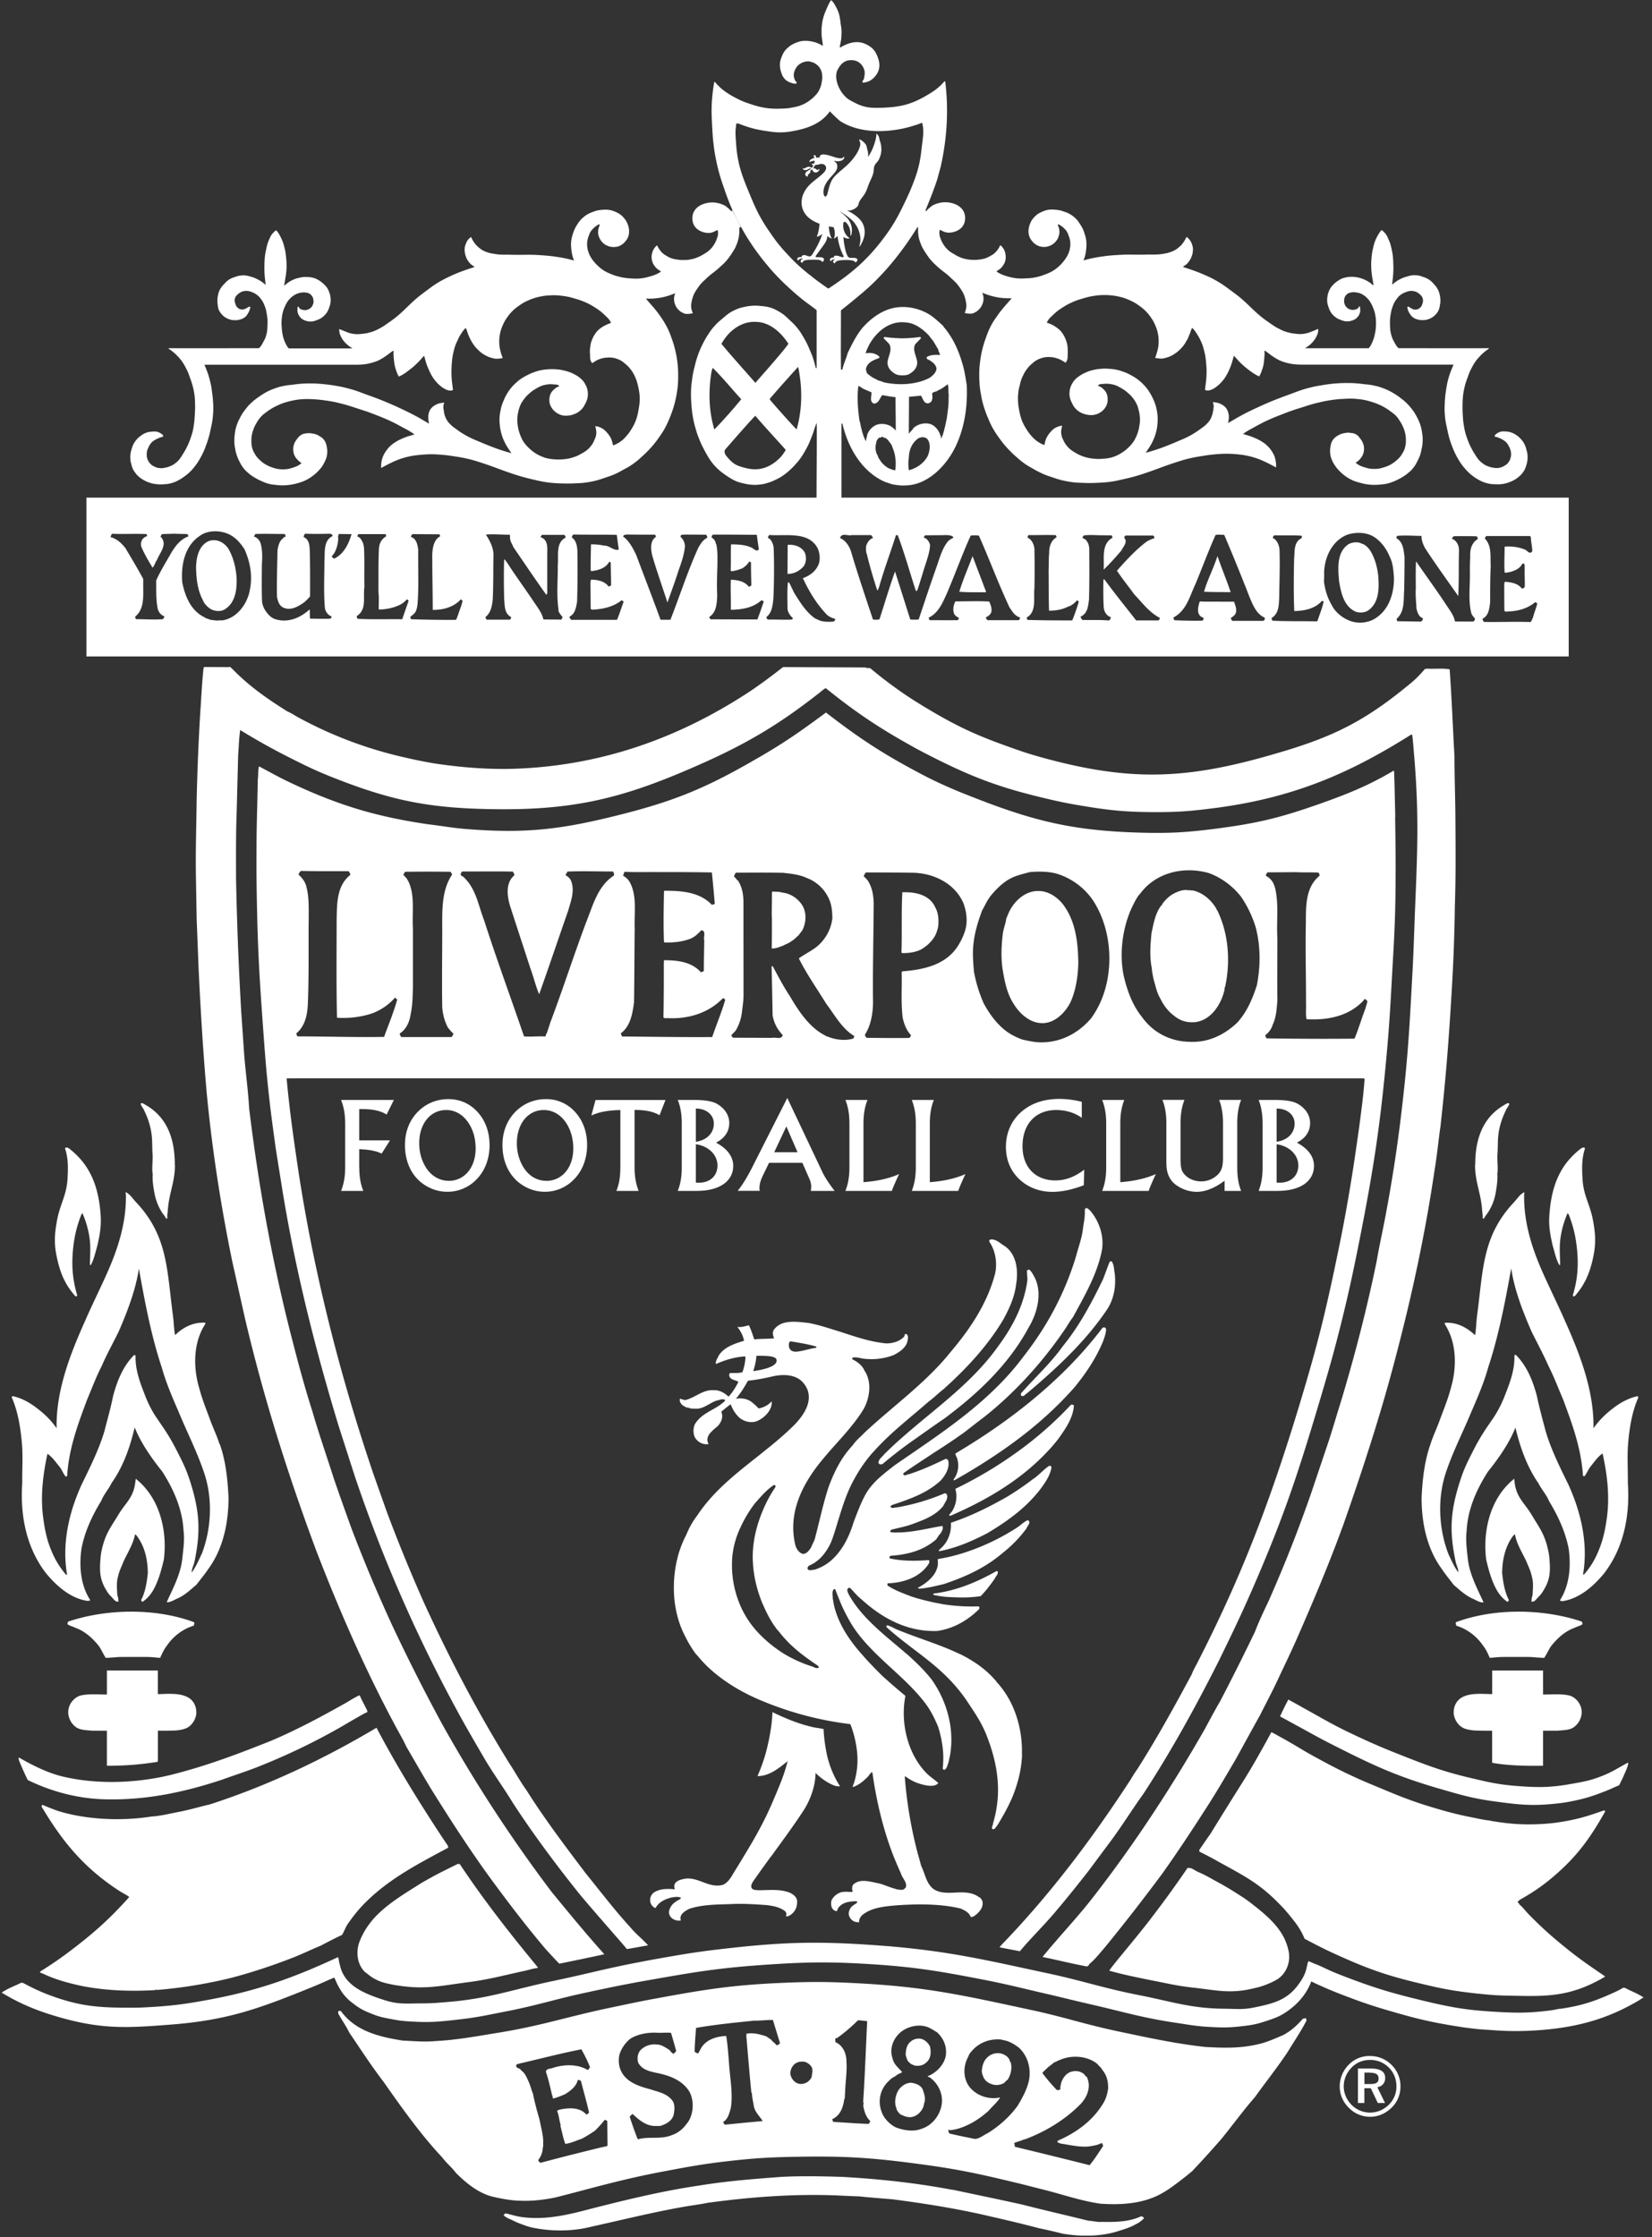
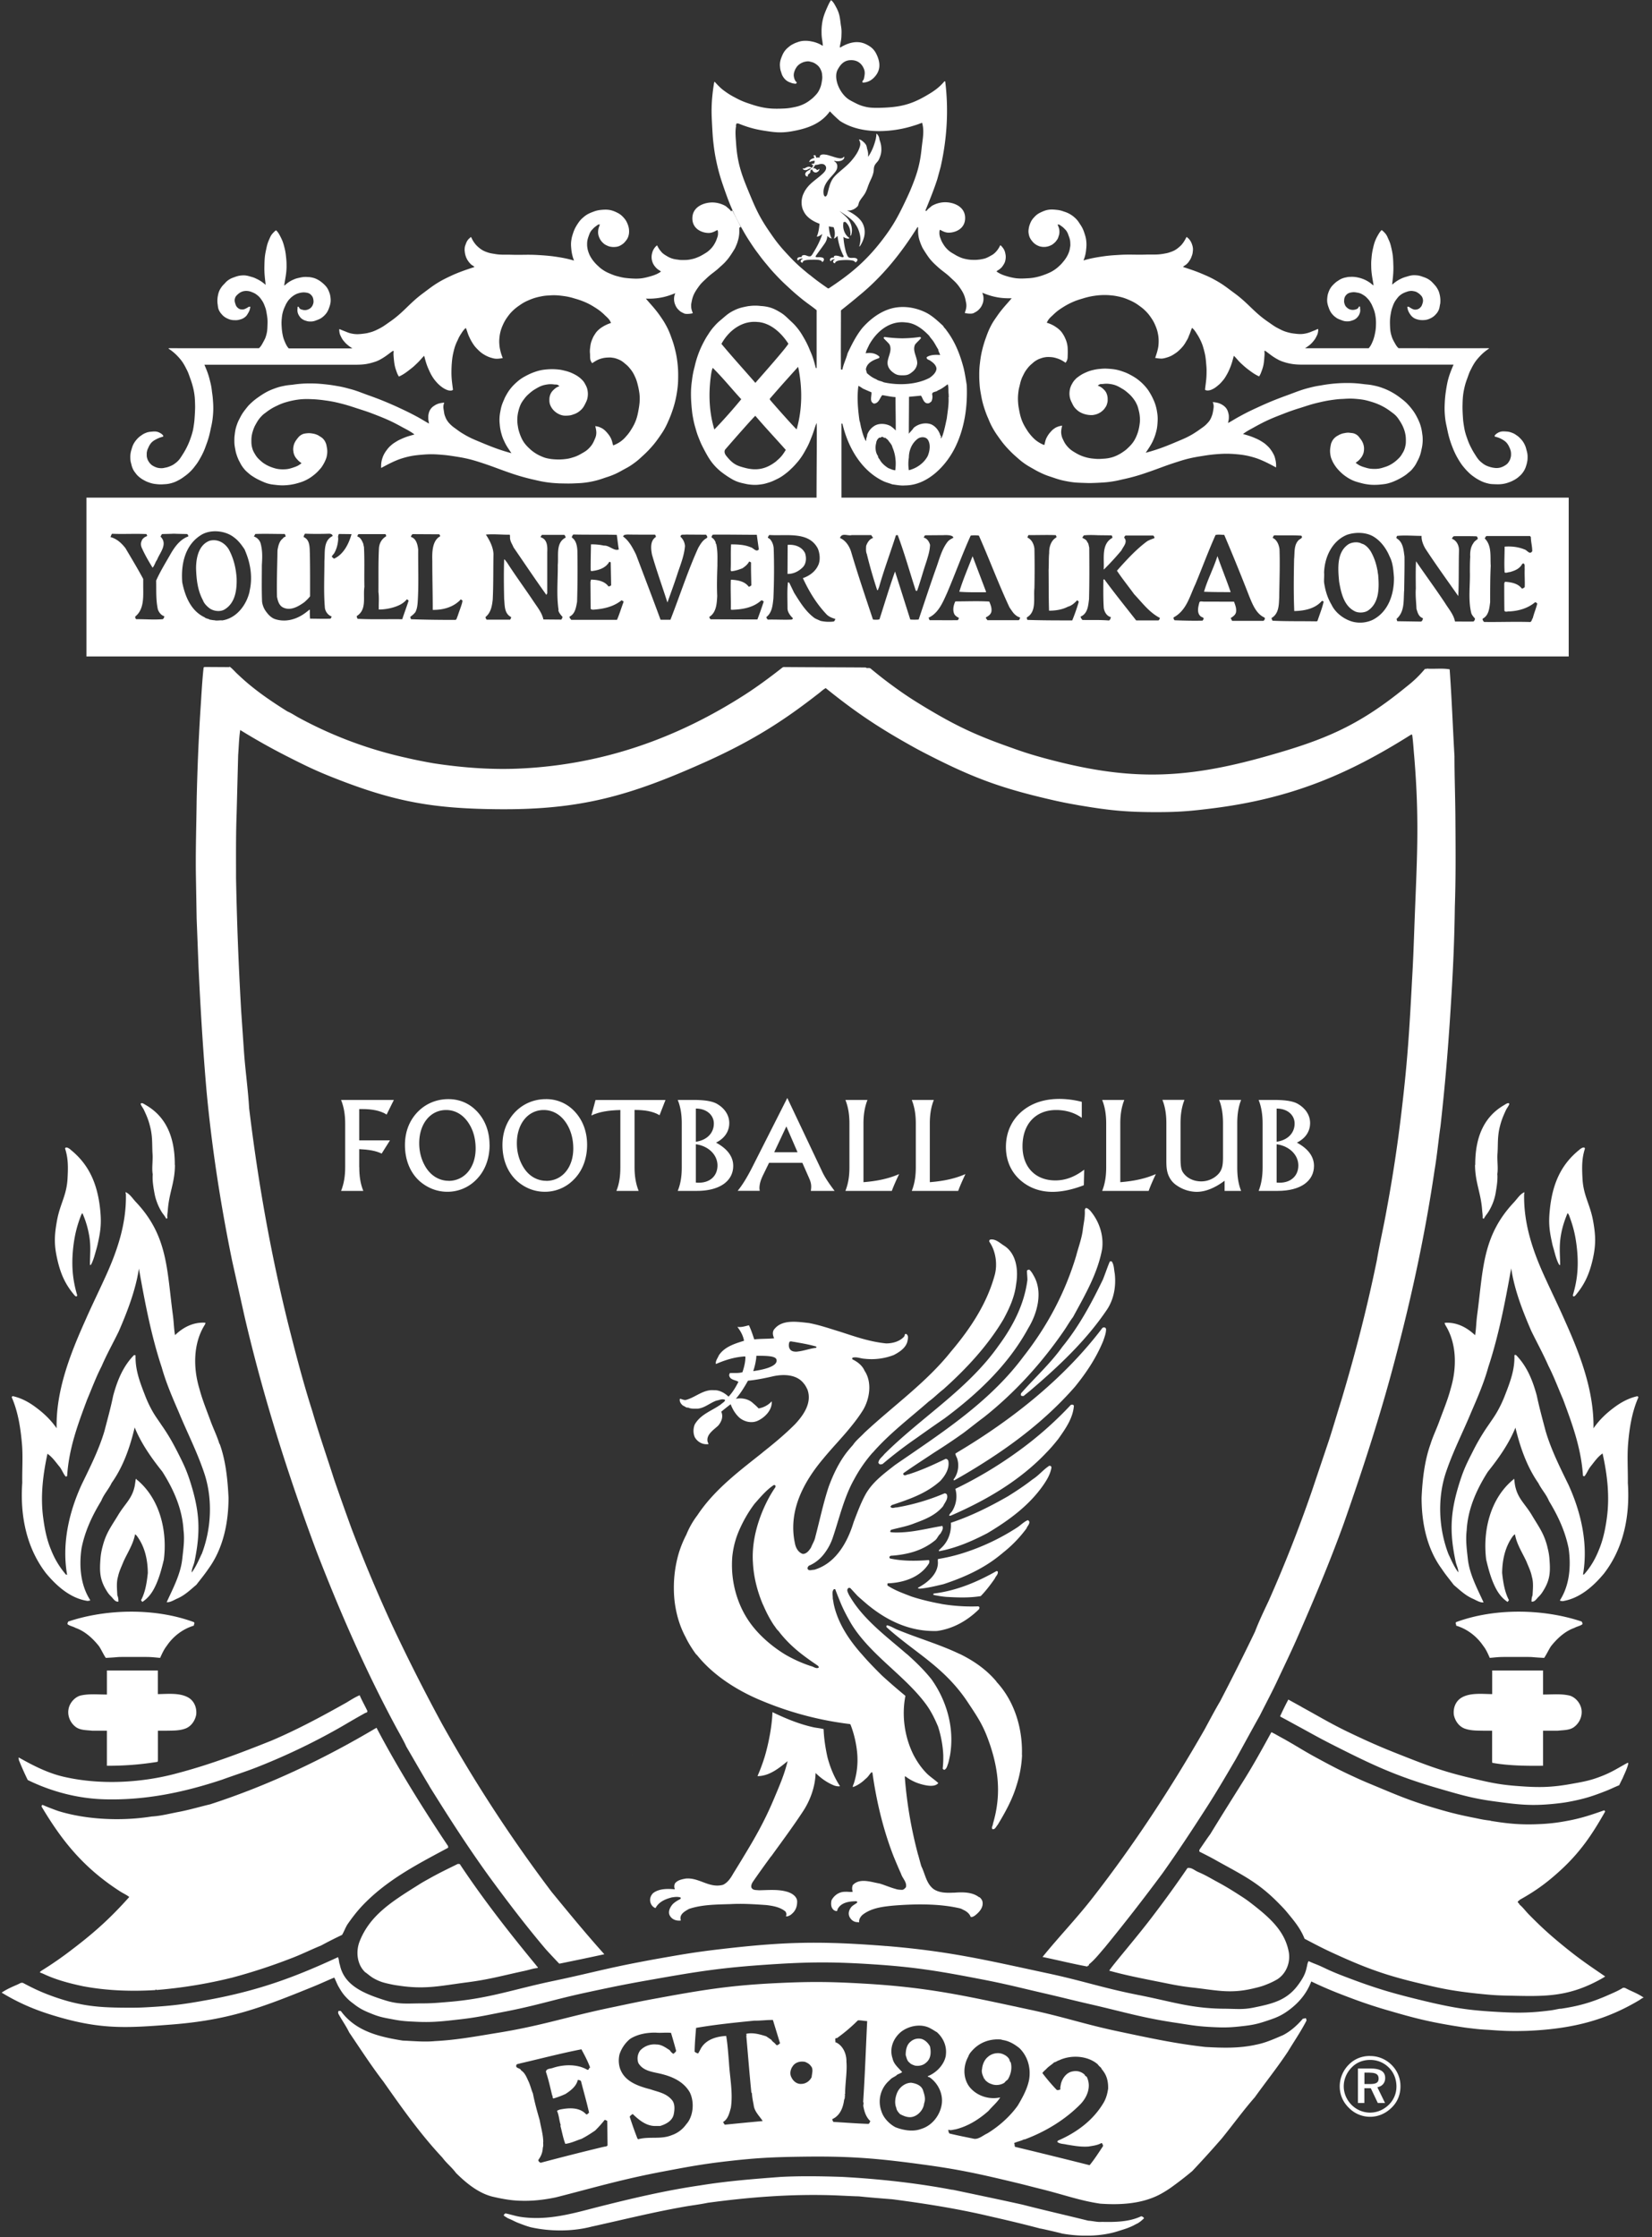
<svg xmlns="http://www.w3.org/2000/svg" fill="none" viewBox="0 0 164 222">
  <rect x="0" y="0" width="164" height="222" fill="#333333" stroke="none" />
  <g fill="#fff" clip-path="url(#liverpool-logo-svg-a)">
    <path d="M35.703 168.224c.225.529.523 1.045.762 1.553.03.203-.16.166-.297.261-1.778.994-1.923 1.139-3.607 2.053a64.09 64.09 0 0 1-7.052 3.28c-1.082.428-2.308.813-3.476 1.241-3.635 1.204-7.467 2.053-11.617 1.944-2.649-.065-5.275-.747-7.662-1.915a29.644 29.644 0 0 1-.893-2.01c.05-.08-.08-.16.015-.218 1.407.791 2.91 1.567 4.527 1.923 3.628.827 7.793.58 11.284-.392 3.141-.827 6.189-1.981 9.215-3.192 2.59-1.096 5.064-2.431 7.517-3.81.414-.254.863-.537 1.299-.718h-.015ZM129.19 169.377c1.734.944 2.684 1.539 4.455 2.409.689.334 1.088.516 1.785.842 1.262.573 1.988.878 3.28 1.393 2.735 1.081 4.295 1.705 7.154 2.387 1.763.414 2.765.668 4.571.813 2.184.174 3.454.189 5.609-.203 1.176-.21 1.851-.327 2.954-.762 1.052-.406 1.683-.842 2.575-1.32.051 0 .073.014.073.065-.102.5-.356.965-.544 1.429-.124.24-.247.501-.363.733-.45.174-.813.37-1.357.581-1.197.464-1.894.703-3.156.965-.762.159-1.205.217-1.981.297-2.242.225-3.548.073-5.798-.232-2.264-.298-3.512-.682-5.717-1.321-4.318-1.262-6.647-2.387-10.652-4.419-1.161-.595-1.8-.957-2.939-1.581-.784-.421-1.292-.711-2.01-1.089-.102-.058.051-.217.058-.283.225-.471.457-.95.711-1.422.907.493.784.435 1.299.711l-.007.007Z" />
    <path d="M37.38 171.46c1.93 3.671 4.135 7.241 6.435 10.739l.668 1.001c-.015.073.05.124-.015.174-3.04 1.633-6.095 3.186-8.555 5.798-.537.58-.994 1.183-1.422 1.799-.21.341-.334.704-.53 1.038a43.6 43.6 0 0 0-2.09 1.059c-1.022.414-1.995.907-3.047 1.299a56.512 56.512 0 0 1-5.754 1.879 47.128 47.128 0 0 1-7.532 1.234c0-.029-.058-.051-.08-.051l-.021.058c-2.395.145-4.818.066-7.205-.384-1.328-.283-2.634-.624-3.846-1.19-.464-.218-.537-.131-.269-.349a35.568 35.568 0 0 0 3.092-2.147c2.372-1.8 3.91-3.251 5.623-5.167-.276-.225-.595-.348-.958-.587-3.751-2.424-5.855-5.21-7.757-8.403.044-.036.015-.16.124-.145.508.225 1.016.414 1.538.602 2.8.864 6.262 1.023 9.288.544.929-.05 1.908-.319 2.8-.478 1.017-.204 2.025-.501 3.005-.733 5.79-1.88 11.283-4.492 16.507-7.597v.007ZM127.136 172.389c1.372.747 2.097 1.248 3.469 1.995 1.487.806 2.336 1.263 3.874 1.966.69.32 1.082.487 1.785.777 2.235.929 3.491 1.487 5.813 2.191 1.618.486 2.539.733 4.194 1.06.66.13.885.203 1.712.297l-.022.015c1.626.268 2.975.42 4.876.326a17.737 17.737 0 0 0 2.533-.283c1.552-.268 2.59-.631 3.896-1.088.015.05.08.072.08.13-1.241 2.184-2.453 4.078-4.695 6.066-1.357 1.219-2.474 1.959-3.816 2.707l.014.022c-.058.05-.152.094-.181.159.014.102.174.174.174.269.334.275.544.573.892.943 1.401 1.422 2.257 2.184 3.81 3.439.529.421.834.661 1.378 1.06.929.682 1.604 1.124 2.431 1.698-.239.159-.479.29-.798.457-3.222 1.683-5.58 1.509-9.215 1.436-1.067-.029-1.669-.094-2.743-.203-2.14-.232-3.352-.45-5.449-.957-3.505-.82-5.464-1.524-8.744-3.026-1.146-.523-1.93-.944-2.895-1.451-.377-.951-.914-1.633-1.676-2.547-.305-.378-.508-.581-.856-.936-2.003-2.054-3.541-2.794-6.059-4.187-.697-.399-1.219-.66-1.829-.965-.058-.073-.021-.153 0-.225.363-.522.697-1.03 1.06-1.524 1.081-1.77 2.191-3.534 3.28-5.268.994-1.582 1.886-3.2 2.786-4.847.355.167.559.298.921.494ZM45.68 185.036c2.322 3.49 4.905 6.792 7.583 10.035.014.102.203.102.094.225-.428.043-.776.174-1.27.283-2.242.479-3.497.856-5.761 1.146-2.576.334-4.078.711-6.654.334-.305-.043-.479-.065-.784-.13-.725-.153-1.153-.247-1.806-.617-.341-.196-.682-.515-.82-.588-.813-.755-.958-2.032-.566-3.055 1.008-2.576 3.142-3.932 5.812-5.601.45-.291.718-.428 1.183-.69 1.052-.587 1.835-.95 2.75-1.407.094 0 .188-.015.254.065h-.015ZM118.966 185.776c.74.319 1.125.566 1.836.951.791.428 1.226.689 1.981 1.168.493.319.776.486 1.248.841 1.952 1.495 3.497 2.823 3.904 4.942.196 1.023-.218 2.148-1.125 2.735a6.738 6.738 0 0 1-.943.465c-.581.246-.936.326-1.553.471-2.242.516-3.606.146-5.885-.108-1.473-.16-2.285-.363-3.737-.646-1.785-.356-3.076-.617-4.571-1.031.152-.348 2.743-3.323 4.39-5.514a107.822 107.822 0 0 0 3.374-4.673c.414-.08.668.225 1.081.399Z" />
    <path d="M87.968 193.112c6.277.522 9.767 1.364 15.92 2.685 3.599.762 5.565 1.48 9.186 2.191 3.331.653 5.203 1.342 8.599 1.35 1.088.014 1.734.101 2.793-.117 1.937-.391 3.345-.74 4.484-2.358.392-.551.632-.987.755-1.567.072-.247.072-.472.203-.682.319.152.617.261 1.009.421.479.21.747.355 1.233.566.719.312 1.132.464 1.858.74 2.873 1.081 4.557 1.545 7.546 2.264.312.072.486.116.805.188 2.163.479 3.411.675 5.631.82 2.308.145 3.635.189 5.936-.109.406-.05.899-.188 1.037-.166 1.647-.247 2.939-.581 4.68-1.35.595-.261 1.009-.435 1.488-.733.247.007.145.007.638.24.479.224.965.428 1.408.74-.123.021-.283.145-.406.232-3.266 1.952-6.502 2.844-10.906 3.055-.421.021-.668.021-1.081.029-1.212.014-1.894-.037-3.113-.124a19.185 19.185 0 0 1-1.582-.138c-.66-.072-1.016-.137-1.676-.239-2.576-.421-4.013-.784-6.516-1.517a47.705 47.705 0 0 1-3.614-1.189c-1.625-.603-2.779-1.074-4.106-1.713-.421 1.081-1.103 2.017-2.243 2.859-.819.602-1.385.791-2.358 1.11-.979.327-1.582.399-2.612.508-1.168.123-1.843.094-3.026.029-1.226-.072-1.915-.21-3.127-.392-3.36-.493-5.195-1.074-8.504-1.836-1.836-.42-2.859-.689-4.687-1.11-2.33-.537-3.629-.885-5.98-1.342-4.31-.835-6.777-1.263-11.16-1.538-4.31-.276-6.755-.211-11.043.094-4.332.312-6.755.733-11.029 1.487-2.474.436-3.86.726-6.32 1.256-3.077.667-4.767 1.248-7.858 1.85-1.742.334-2.721.573-4.47.776-1.8.204-2.837.341-4.644.24-.834-.036-1.313-.073-2.133-.232-.827-.153-1.306-.232-2.083-.552-.769-.305-1.204-.515-1.85-1.03a4.451 4.451 0 0 1-.631-.544c-.4-.414-.566-.697-.85-1.19-.159-.312-.246-.559-.384-.827-.653.268-1.212.536-1.988.856-5.29 2.155-8.446 3.352-14.142 3.802-4.201.326-6.719.501-10.782-.617-2.49-.682-4.245-1.422-6.11-2.547.457-.312.987-.551 1.495-.769.392-.167.384-.239.624-.196.9.479 1.661.856 2.786 1.27 2.975 1.088 4.876 1.197 8.04 1.19.725 0 1.139-.022 1.857-.065 2.257-.131 3.52-.312 5.733-.719 5.195-.957 8.75-2.336 12.857-4.23.11.225.08.508.182.747.42 2.076 2.409 2.881 4.564 3.556 1.32.406 2.162.283 3.548.283.936 0 1.466-.044 2.395-.123 4.252-.32 6.559-1.241 10.724-2.112 3.294-.689 5.115-1.212 8.424-1.843.87-.167 1.364-.261 2.242-.414 2.177-.384 3.41-.595 5.61-.856 6.08-.718 9.584-.863 15.701-.421.4.029.624.044 1.023.08v-.007ZM94.556 217.296c2.3.486 4.615.965 6.937 1.48 2.17.559 4.354 1.053 6.545 1.597.457.022.9.159 1.343.116 1.364.029 2.742 0 3.911-.559a.413.413 0 0 1 .283.196 3.247 3.247 0 0 1-.632.508c-.167.073-.348.181-.515.261-.537.247-.755.298-1.48.53-1.698.537-3.773.537-5.544.218 0-.022-2.104-.508-2.147-.494-2.17-.58-4.448-1.088-4.985-1.212-3.157-.747-6.4-1.262-9.68-1.69-1.081-.087-2.235-.174-3.33-.29-.886-.022-1.77-.08-2.649-.109-4.208-.131-8.323.203-12.342.747-.871.181-1.807.283-2.678.45-2.982.537-5.928 1.27-8.889 1.923-1.879.486-4.085.486-6 .058-.247-.058-.748-.232-1.205-.414-.442-.167-.486-.239-1.088-.486l-.378-.239c-.058-.116.073-.175.138-.24.537.102 1.074.298 1.626.363 2.641.363 5.1-.363 7.517-.987 3.367-.849 6.712-1.647 10.217-2.155 2.619-.428 5.31-.638 8.017-.842 2.01-.101 4.05-.065 6.045 0 3.73.204 7.408.61 10.963 1.285v-.015Z" />
    <path d="M90.486 206.681c-.617 0-1.16.421-1.408.957-.196.45-.304 1.053-.101 1.531.036.262.196.436.37.625.413.217.9.42 1.379.232.515-.182.965-.74 1.015-1.292.182-.479.015-.907-.123-1.342-.181-.457-.682-.639-1.132-.704v-.007Zm19.512.645c-.066.443-.189.9-.414 1.292-1.045 1.8-2.728 3.019-4.557 3.809-.036.044-.065.08-.051.138.247.203.617.174.915.254.725.116 1.429.254 2.198.189.399-.073.835-.109 1.241-.334.116-.029.08.131.167.167v.138c-.428.638-.827 1.277-1.328 1.886a710.957 710.957 0 0 0-7.394-1.821c-.08-.065-.014-.268-.109-.37.334-.159.719-.218 1.016-.384l.015.029c2.039-.755 4.027-1.938 5.58-3.527.667-.704 1.052-1.712.645-2.612-.014-.145-.217-.131-.232-.283a1.296 1.296 0 0 0-1.19-.341c-.617.087-1.038.682-1.175 1.226-.022.189-.095.349-.051.552-.102.072-.232.087-.356.072a18.587 18.587 0 0 1-1.436-1.683c.108-.182.304-.305.471-.494.211-.203.515-.384.697-.573.181-.014.319-.167.479-.196 1.182-.566 2.837-.479 3.845.392.08.124.211.24.334.348.051.146.189.269.276.414.341.493.45 1.088.421 1.727l-.007-.015Zm-11.995 4.39c-.413.189-.79.552-1.262.537-.827-.174-1.676-.333-2.496-.537a.752.752 0 0 1-.102-.377c.225.109.479-.007.711-.029 1.227-.305 2.3-.965 3.28-1.836.363-.435.885-.863 1.16-1.335-1.138.254-2.408-.174-3.105-1.117-.595-.864-.573-2.003-.072-2.917.072-.225.21-.414.392-.61.725-.812 1.755-1.197 2.866-1.103l.138.044c.653.094 1.19.413 1.69.813.842.819 1.161 2.017.951 3.178-.189.907-.661 1.748-1.11 2.51-.777 1.096-1.88 2.076-3.04 2.779Zm-4.1-7.778c-.13.914-.935 1.763-1.806 2.097.029.087.116.08.189.109.863.602 1.356 1.676 1.204 2.67-.16 1.088-.95 2.119-2.024 2.445-.813.319-1.822.138-2.584-.167-.616-.333-1.19-.936-1.385-1.596a2.776 2.776 0 0 1 .82-3.062c.232-.29.53-.319.761-.559.167-.08.334-.138.486-.246-.362-.414-.834-.784-.95-1.336-.341-.986.043-1.995.82-2.648.805-.639 2.09-.878 3.011-.312.189.094.363.225.566.334.639.58 1.002 1.386.885 2.278l.008-.007Zm-7.684 6.828c-1.168-.036-2.314-.131-3.482-.196a.578.578 0 0 1-.116-.276c.769-.341 1.08-1.132 1.182-1.937.095-.124.044-.327.095-.457l-.058-.044.058-.051c0-1.081.217-2.249.13-3.2.022-.747-.312-1.56-.994-1.908-.036-.022-.102 0-.102-.058.03-.123-.108-.435.146-.377a16.608 16.608 0 0 0 2.09-1.771c.319-.014.623.066.92.073-.13 2.677-.224 5.355-.398 8.018.08.13 0 .29.014.413.095.53.262 1.096.697 1.495-.065.094-.065.225-.181.269v.007Zm-5.637-4.659c-.182.4-.588.683-1.009.69-.457.043-.834-.276-1.009-.661-.195-.355-.08-.819.138-1.102.261-.392.762-.516 1.22-.421.21.087.427.196.565.399.283.283.124.74.087 1.095h.008Zm-3.57-3.228c-.11-.175-.349-.269-.428-.45l-.523-.356c-.595-.181-1.27-.392-1.945-.254-.094.058.058.138-.029.203.167 1.858.312 3.737.501 5.609l.058.102c.022.399.102.791.174 1.154.058.66.639 1.168.893 1.596-1.248.116-2.525.239-3.759.363-.072-.08-.116-.175-.174-.262.515-.312.631-.914.776-1.415.225-1.494-.108-3.025-.188-4.498-.073-.835-.13-1.785-.276-2.634-.972.051-2.032.355-2.532 1.277-.08.16-.16.312-.254.464-.13-.043-.269-.087-.349-.188.015-.791.08-1.568.146-2.351 1.893-.327 3.838-.523 5.797-.719.61.015 1.22-.079 1.829-.065l.71 2.315c-.144.101-.29.29-.42.109h-.007Zm-8.86 7.887a2.931 2.931 0 0 1-1.48 1.124c-1.089.443-2.22.095-3.323.4l-.073-.08a36.21 36.21 0 0 1-.762-2.155c.05-.102.174-.189.298-.269.616.588 1.327 1.19 2.234 1.19h.48c.55-.167 1.218-.493 1.356-1.153.102-.479.145-1.125-.232-1.488-.559-.631-1.357-.747-2.083-1.001-1.095-.283-2.372-.697-2.895-1.785-.26-.501-.304-1.154-.166-1.698a3.33 3.33 0 0 1 1.052-1.524c.74-.464 1.625-.624 2.532-.617.5.051.98-.029 1.524.022.174.581.34 1.161.5 1.749.03.13-.174.239-.254.334-.181-.088-.29-.247-.384-.371-.406-.253-.798-.558-1.306-.558a1.94 1.94 0 0 0-1.618.595 1.336 1.336 0 0 0-.175 1.255c.523.864 1.568.871 2.446 1.118 1.045.275 2.09.783 2.656 1.784.471.951.362 2.33-.313 3.121l-.014.007Zm-8.265 2.285a263.636 263.636 0 0 0-6.218 1.575c-.087-.044-.225-.131-.232-.276.276-.37.428-.747.45-1.219.08-.225.014-.392.043-.609-.014-.711-.232-1.422-.348-2.104-.254-.886-.508-1.785-.675-2.663-.181-.421-.268-.871-.471-1.27-.167-.37-.342-.806-.704-1.023-.066-.254-.56-.196-.48-.494.008-.174.255-.145.37-.203 2.025-.464 4.042-1.001 6.096-1.4.312.573.631 1.175.863 1.806-.152.051-.109.32-.312.204-1.001-.566-2.343-.516-3.417-.153-.24.08-.646.058-.653.385.26.776.413 1.502.616 2.329.095.087-.014.268.138.305a8.252 8.252 0 0 0 1.183-.443c.5-.319 1.088-.769 1.219-1.386a.388.388 0 0 1 .32.102c.268 1.059.573 2.104.805 3.142-.11.058-.189.246-.312.138-.668-.712-1.742-.625-2.62-.443-.08.058-.312.058-.21.218.174.449.174.878.326 1.306l-.029.087c.16.595.262 1.204.486 1.785.574-.066 1.074-.327 1.604-.494.5-.254.95-.551 1.357-.827.363-.363.646-.675.936-1.045.094-.022.16.051.261.08.022.776.022 1.625.036 2.431-.072.145-.297.109-.428.167v-.008Zm69.782-12.683c-.037-.21-.211.022-.305-.065-.573.667-1.212 1.248-1.988 1.654-.871.37-1.72.762-2.656.943-1.698.385-3.389.327-5.072.232-2.895-.326-5.239-.827-8.569-1.531-3.476-.732-5.37-1.429-8.845-2.169-6.335-1.357-9.941-2.206-16.406-2.583-3.28-.189-5.145-.218-8.44-.066-4.999.225-7.792.712-12.712 1.619-1.545.29-2.416.486-3.947.805-4.513.936-6.995 1.843-11.559 2.561-2.322.385-4.005.682-6.008.784-1.052.102-2.155-.015-3.178-.051-2.3-.37-4.68-.914-6.146-2.938l-.196-.015c-.101.058-.072.21-.05.29.333.61.769 1.212 1.073 1.851 1.118 1.647 2.184 3.301 3.404 4.89 1.835 2.612 3.657 5.195 5.848 7.532.399.551.943.965 1.35 1.524 1 .994 2.184 1.966 3.562 2.336.922.218 1.901.406 2.852.421 1.19.043 2.35-.094 3.497-.334 3.563-.9 6.509-1.792 10.746-2.583 2.453-.464 3.846-.726 6.328-1.009 2.786-.319 4.36-.399 7.169-.442 4.723-.073 7.408.123 12.103.762 3.795.508 5.913.994 9.621 1.886.885.218 1.386.356 2.271.573 2.257.566 3.795 1.14 5.805 1.437 2.039.145 4.085.007 5.805-.856.414-.21.813-.457 1.19-.718a36.097 36.097 0 0 0 2.14-1.655 104.343 104.343 0 0 0 2.932-3.236c1.088-1.335 2.14-2.794 3.28-4.092 1.139-1.582 2.271-2.997 3.294-4.543.617-1.023 1.291-2.002 1.843-3.076l-.036-.153v.015Zm-29.496 3.954c-.131-.217-.341-.362-.559-.457-.486-.232-1.132-.109-1.516.233-.363.283-.56.747-.603 1.204-.094.363.08.697.218 1.009.022.043.044-.044.073.029 0 .029 0 .036-.022.043.203.189.37.341.624.414.42.188.98.123 1.335-.124.065-.108.218-.225.319-.304.305-.486.45-1.125.298-1.705-.102-.088-.109-.225-.16-.342h-.007Zm-8.671-1.98a1.196 1.196 0 0 0-1.11.268c-.4.319-.48.856-.48 1.335.095.269.131.573.378.74.123.16.356.232.544.298.378.065.798-.015 1.089-.283.508-.399.522-1.045.399-1.626-.174-.326-.465-.616-.813-.732h-.007ZM17.367 115.596c-.007 1.792-.588 2.75-.711 4.542-.022.283-.073.45-.036.733-.037.029-.095.094-.131.043-.167-.312-.327-.442-.5-.747a5.265 5.265 0 0 1-.443-.965c-.138-.392-.182-.624-.254-1.03-.11-.624-.167-1.161-.13-1.611h.006c-.123-.61.03-1.401-.029-2.119-.05-.885.022-1.662-.246-2.677-.167-.668-.327-1.024-.617-1.648-.094-.188-.363-.529-.298-.602.11-.13.37.073.486.138 2.054 1.176 2.852 3.222 2.888 5.725v.232l.015-.014ZM6.991 114.079c1.843 1.473 2.7 3.411 2.96 6.015.117 1.212.059 1.931-.203 3.135a9.16 9.16 0 0 1-.181.74c-.167.581-.276 1.038-.508 1.488-.05.087-.13.123-.13.014 0-.987.116-1.799-.088-2.924a9.47 9.47 0 0 0-.66-2.162.707.707 0 0 0-.138.225c-.37.965-.602 1.814-.754 3.011-.225 1.894-.087 3.345.362 4.876.03.16-.094.218-.239.058-.907-1.059-1.393-2.097-1.734-3.628-.327-1.451-.283-2.358-.015-3.831.305-1.633.929-2.431 1.038-4.064.065-1.175.08-2.053-.232-3.025-.015-.066 0-.08.072-.131.16-.036.4.152.45.196v.007Z" />
    <path d="M20.009 154.227c-.29.631-.567 1.262-.973 1.821-.022-.355.174-.646.269-1.067.653-3.105.5-5.108-.48-8.126-.362-1.096-.66-1.684-1.182-2.721-.508-.987-.813-1.539-1.43-2.46-.094-.138-.16-.225-.253-.37-.341-.508-.552-.777-.85-1.306a11.72 11.72 0 0 1-.747-1.618c-.566-1.444-.936-2.54-.907-3.861-.029-.065-.101-.043-.16-.036-1.102 1.125-1.661 2.554-2.06 4.02-.24 1.183-.566 2.344-.87 3.519-.552 1.858-1.445 3.614-2.28 5.341-1.233 2.706-1.973 5.855-1.414 8.968l-.036-.072h-.087a8.5 8.5 0 0 1-1.48-2.46c-.422-.994-.632-2.061-.777-3.157-.29-2.133-.036-4.273.42-6.378.523.363.842.871 1.227 1.321.225.312.348.66.573.936.058 0 .124 0 .153-.051.174-2.743 1.066-5.13 1.988-7.59.457-1.074.885-2.235 1.436-3.301.53-1.234 1.14-2.3 1.706-3.469.87-2.009 1.668-4.085 1.995-6.218.588 3.316 1.226 6.683 2.271 9.817.428 1.531 1.067 2.997 1.698 4.456.827 2.002 1.792 3.867 2.51 6 .864 2.562.726 5.544-.253 8.076l-.007-.014Zm1.777-10.928c-.225-.754-.566-1.444-.849-2.191-.399-1.103-.849-2.177-1.146-3.309-.617-2.046-.617-4.448.5-6.269.058-.094.11-.174.095-.268-1.176-.08-2.199.442-3.011 1.233-.11-.624-.11-1.175-.204-1.93-.616-4.571-.493-7.88-3.642-11.24-.4-.421-.617-.827-1.06-1.023-.014.095.022.131.03.225.057 3.055-.937 5.827-2.17 8.475-.617 1.35-1.27 2.678-1.872 4.056-1.51 3.367-2.91 6.966-2.837 10.674-.537-.769-1.176-1.408-1.96-1.995-.732-.566-1.523-1.002-2.394-1.19-.036.007-.101.065-.101.116.638 1.458.885 3.091 1.023 4.731.094 1.233 0 2.481.021 3.744-.225 3.2.385 6.414 2.351 8.975 1.103 1.328 2.49 2.533 4.187 2.765l.036-.051.058.036c.044-.036.124-.007.102-.094-.936-1.466-1.11-3.316-.849-5.123.341-1.719 1.06-3.243 1.96-4.716.253-.646.732-1.139 1.03-1.771 1.16-1.632 1.828-3.569 2.285-5.507.639 1.575 1.647 3.011 2.743 4.383 1.125 1.77 1.98 3.693 2.104 5.797.124.994-.014 1.872-.123 2.866-.16 1.524-.95 2.983-1.546 4.296.341.036.704-.203 1.023-.348.77-.327 1.3-.856 1.923-1.379.414-.537.842-1.052 1.205-1.596 1.48-2.032 1.988-4.608 1.988-7.06-.087-1.793-.276-3.672-.878-5.326l-.022.014Z" />
    <path d="M13.637 146.877c2.25 1.893 2.99 5.079 2.627 7.901-.218.907-.443 1.764-.834 2.598-.305.646-.682 1.19-1.306 1.596-.037-.101-.182-.145-.073-.268.392-.791.53-1.713.624-2.612-.014-1.306-.29-2.547-1.009-3.563-.072-.109-.138-.203-.26-.269-.168.951-.741 1.814-1.14 2.692-.196.494-.443.98-.552 1.517-.174.573-.094 1.255-.065 1.85.095.196.109.414.109.617-.334.051-.486-.276-.733-.515-.261-.254-.363-.428-.544-.733-.61-1.059-.595-1.879-.5-3.098a6.5 6.5 0 0 1 .217-1.169c.334-1.298.842-1.93 1.538-3.083.697-1.154 1.379-1.611 1.64-2.888.044-.247.095-.653.095-.653.094-.08.108.058.16.094l.006-.014ZM19.261 160.982c.015.051.05.087.044.131-.073.058-.015.152-.087.218-1.06.319-2.025 1.044-2.663 1.995-.29.37-.465.776-.66 1.197-1.118-.101-.777-.094-2.62-.094-2.286 0-.929 0-2.772.094-.24-.348-.428-.791-.668-1.153-.602-.762-1.393-1.495-2.329-1.822-.24-.138-.522-.181-.762-.334-.101-.079 0-.21.03-.297 3.83-1.284 8.678-1.357 12.494.065h-.007ZM15.67 165.757v2.358c.899 0 2.19-.174 3.083.377.559.363.798 1.016.726 1.669-.124.631-.537 1.219-1.176 1.408-.573.188-1.212.167-1.836.181h-.79v2.823c0 .203-.015.261-.066.268a29.931 29.931 0 0 1-5 .385v-3.476H9.154c-.537-.065-1.139-.036-1.589-.341-.558-.392-.878-1.088-.769-1.756.08-.602.58-1.219 1.19-1.393.87-.196 1.647-.102 2.627-.102v-2.387h5.065l-.008-.014ZM146.43 115.596c.015 1.792.588 2.75.711 4.542.022.283.066.45.044.733.029.029.087.094.138.043.159-.312.319-.442.493-.747a5.257 5.257 0 0 0 .697-1.995c.108-.624.167-1.161.138-1.611h-.015c.116-.61-.029-1.401.029-2.119.058-.885-.022-1.662.239-2.677.175-.668.327-1.024.617-1.648.102-.188.363-.529.298-.602-.095-.13-.37.073-.479.138-2.054 1.176-2.852 3.222-2.888 5.725v.232l-.022-.014ZM156.814 114.079c-1.851 1.473-2.707 3.411-2.961 6.015-.123 1.212-.058 1.931.203 3.135.058.29.102.45.189.74.16.581.269 1.038.508 1.488.051.087.131.123.131.014-.015-.987-.117-1.799.079-2.924.153-.871.378-1.48.653-2.162a.593.593 0 0 1 .153.225c.363.965.602 1.814.747 3.011.232 1.894.094 3.345-.363 4.876-.029.16.087.218.24.058.9-1.059 1.386-2.097 1.734-3.628.319-1.451.283-2.358.015-3.831-.312-1.633-.937-2.431-1.038-4.064-.065-1.175-.08-2.053.232-3.025 0-.066 0-.08-.065-.131-.167-.036-.399.152-.457.196v.007Z" />
    <path d="M159.52 150.628c-.152 1.103-.37 2.162-.784 3.156-.348.886-.827 1.727-1.487 2.46h-.08s-.029.044-.029.073c.559-3.113-.196-6.262-1.429-8.969-.842-1.727-1.727-3.483-2.272-5.34-.312-1.176-.631-2.344-.878-3.519-.399-1.466-.95-2.888-2.06-4.02-.058-.015-.131-.037-.16.036.036 1.321-.334 2.416-.9 3.86a12.027 12.027 0 0 1-.747 1.618c-.297.53-.501.806-.842 1.306-.101.153-.159.233-.254.37a21.007 21.007 0 0 0-1.429 2.46c-.53 1.038-.82 1.626-1.183 2.721-.987 3.019-1.139 5.029-.479 8.127.087.421.276.711.261 1.067-.413-.559-.682-1.19-.979-1.822-.972-2.532-1.103-5.514-.254-8.076.718-2.133 1.691-3.998 2.518-6 .631-1.459 1.27-2.924 1.69-4.455 1.038-3.135 1.684-6.502 2.279-9.818.319 2.133 1.125 4.209 1.995 6.219.566 1.16 1.161 2.234 1.705 3.468.545 1.067.98 2.235 1.444 3.301.915 2.46 1.8 4.847 1.981 7.59.029.051.102.051.153.051.225-.276.348-.624.58-.936.37-.45.697-.965 1.212-1.321.472 2.105.718 4.245.428 6.378v.015Zm2.097-7.227c.131-1.64.385-3.273 1.03-4.731 0-.051-.065-.109-.101-.116-.871.189-1.662.624-2.402 1.19-.776.588-1.415 1.219-1.952 1.995.058-3.708-1.32-7.307-2.837-10.673-.602-1.379-1.255-2.707-1.872-4.056-1.234-2.649-2.228-5.421-2.177-8.475 0-.095.036-.131.022-.225-.435.195-.66.602-1.052 1.023-3.149 3.359-3.026 6.668-3.643 11.239-.094.755-.087 1.306-.196 1.93-.82-.783-1.835-1.313-3.011-1.233-.014.094.036.174.087.268 1.118 1.822 1.118 4.223.501 6.27-.298 1.139-.755 2.205-1.154 3.308-.276.748-.617 1.444-.849 2.192-.595 1.661-.805 3.541-.885 5.326 0 2.452.508 5.028 2.003 7.06.355.544.791 1.059 1.197 1.596.617.522 1.161 1.052 1.923 1.379.319.145.682.384 1.03.348-.595-1.313-1.393-2.779-1.56-4.296-.109-.994-.232-1.872-.116-2.866.116-2.104.972-4.027 2.097-5.797 1.096-1.372 2.104-2.808 2.743-4.383.464 1.93 1.132 3.867 2.278 5.507.312.632.791 1.125 1.052 1.771.893 1.473 1.611 2.997 1.952 4.716.254 1.807.08 3.657-.856 5.123-.015.08.065.058.109.094l.058-.036.036.051c1.683-.24 3.084-1.444 4.172-2.765 1.974-2.561 2.576-5.776 2.358-8.975.015-1.256-.072-2.511.015-3.745v-.014Z" />
    <path d="M150.167 146.877c-2.249 1.893-2.982 5.079-2.627 7.901.218.907.443 1.764.835 2.598.305.646.682 1.19 1.291 1.596.044-.101.189-.145.087-.268-.391-.791-.536-1.713-.631-2.612.015-1.306.298-2.547 1.002-3.563.079-.109.145-.203.275-.269.153.951.726 1.814 1.132 2.692.196.494.443.98.544 1.517.175.573.095 1.255.066 1.85-.087.196-.102.414-.102.617.334.051.479-.276.74-.515.247-.254.349-.428.53-.733.617-1.059.602-1.879.501-3.098-.044-.465-.109-.711-.218-1.169-.341-1.298-.849-1.93-1.531-3.083-.697-1.154-1.379-1.611-1.647-2.888-.051-.247-.087-.653-.087-.653-.087-.08-.109.058-.16.094v-.014ZM144.544 160.982c-.008.051-.058.087-.037.131.073.058.015.152.073.218 1.059.319 2.024 1.044 2.663 1.995.297.37.464.776.653 1.197 1.125-.101.784-.094 2.627-.094 2.285 0 .921 0 2.771.094.24-.348.436-.791.675-1.153.602-.762 1.386-1.495 2.322-1.822.24-.138.523-.181.762-.334.102-.079 0-.21-.029-.297-3.824-1.284-8.678-1.357-12.495.065h.015ZM148.135 165.757v2.358c-.907 0-2.206-.174-3.084.377-.565.363-.798 1.016-.725 1.669.123.631.537 1.219 1.175 1.408.581.188 1.205.167 1.829.181h.798v2.932c0 .203 0 .261.058.261 1.596.283 3.418.305 5 .283v-3.476h1.451c.544-.065 1.146-.036 1.589-.341.559-.392.878-1.088.776-1.756-.087-.602-.573-1.219-1.19-1.393-.878-.196-1.654-.102-2.626-.102v-2.387h-5.058l.007-.014ZM22.794 66.153c.327.24.56.544.85.798 1.509 1.444 3.178 2.576 4.89 3.65.406.174.755.414 1.125.617a40.837 40.837 0 0 0 10.644 3.976c.9.21 1.822.392 2.736.552 2.946.45 5.906.667 8.845.508 8.17-.428 15.44-3.07 22.037-7.3 1.27-.813 2.546-1.763 3.722-2.685a.313.313 0 0 1 .254-.072c2.634.022 5.362.022 8.047.043.138.124.355-.021.5.116.646.53 1.161.95 1.93 1.517 1.314.972 2.098 1.487 3.49 2.33 3.2 1.922 5.145 2.807 8.657 4.04 1.176.422 1.85.632 3.055.966 8.344 2.278 13.859 2.184 22.189-.174 5.681-1.597 8.99-2.96 13.576-6.661.493-.4.776-.61 1.233-1.045.378-.363.595-.61.915-.98l.05.073.08-.073c.748.058 1.568-.058 2.293.073.211 2.866.312 5.754.479 8.634 0 2.134.08 3.911.094 6.422.022 3.323.037 5.689-.058 8.526-.051 3.86-.217 7.132-.522 11.689-.269 3.926-.53 6.698-.9 10.05-.21 1.444-.341 2.909-.588 4.361-.907 6.189-2.213 12.27-3.773 18.212-1.487 5.769-3.294 11.305-5.239 16.856-1.4 3.875-3.018 7.699-4.673 11.472-.58 1.313-1.197 2.59-1.806 3.882-.573 1.248-1.234 2.474-1.851 3.708-.805 1.429-1.552 2.815-2.387 4.324-.958 1.633-1.952 3.338-3.011 4.971-1.386 2.155-2.815 4.324-4.288 6.392a196.48 196.48 0 0 1-5.711 7.336c-.522.595-.965 1.183-1.567 1.676-.015.022 0 .094-.044.131-.087-.037-.079.08-.159.08-1.488-.276-2.939-.639-4.412-.944 1.654-2.039 3.403-3.845 4.985-5.884 4.107-5.268 7.786-10.899 11.094-16.675.53-.979 1.009-1.893 1.553-2.815a243.618 243.618 0 0 0 3.454-6.893c.399-1.045.864-2.01 1.364-3.07a137.315 137.315 0 0 0 4.267-10.833l1.741-5.173c.407-1.263.791-2.591 1.197-3.875 1.386-4.622 2.562-9.172 3.534-13.917.283-1.684.689-3.389.98-5.058a145.437 145.437 0 0 0 1.473-9.737c.609-5.13.776-8.054 1.052-13.213.101-1.785.138-2.801.203-4.593.239-6.792.566-10.645 0-17.422-.073-.82-.102-1.4-.196-2.097-.036-.109-.145-.015-.203.014-6.015 3.78-11.697 6.306-19.903 7.293-2.054.254-3.229.34-5.297.34-3.012 0-4.724-.174-7.684-.681a41.418 41.418 0 0 1-2.859-.574c-5.058-1.168-7.859-2.234-12.48-4.622a39.499 39.499 0 0 1-1.626-.885c-3.352-1.88-5.609-3.476-8.17-5.543-.269.137-.48.362-.748.558-3.446 2.692-6.516 4.659-11.152 6.748-7.568 3.396-12.459 4.796-20.76 4.71-6.458-.066-10.26-.77-16.268-3.15-1.828-.725-2.83-1.226-4.578-2.111a63.563 63.563 0 0 1-4.622-2.598c-.124.82-.138 1.64-.204 2.489l-.152 5.805c-.08 2.126-.058 4.274-.058 6.407a340 340 0 0 0 .508 13.148l.276 4.02c.13 1.872.406 3.773.515 5.659.885 7.322 2.133 14.36 3.875 21.398.74 2.932 1.494 5.841 2.409 8.7.645 2.228 1.422 4.448 2.14 6.705.566 1.64 1.147 3.28 1.742 4.912a151.885 151.885 0 0 0 4.085 9.709 189.146 189.146 0 0 0 4.905 9.687 144.452 144.452 0 0 0 10.877 16.667c1.697 2.068 3.403 4.15 5.231 6.182-1.495.326-2.997.638-4.47.936-.036-.022-.936-.98-1.342-1.43-1.98-2.336-3.831-4.767-5.63-7.227-2.09-2.887-4.02-5.891-5.893-8.903l-.058-.109c-.769-1.269-1.523-2.604-2.285-3.903-.102-.291-.762-1.459-.944-1.793-3.083-5.71-5.652-11.602-7.974-17.61-2.851-7.648-5.311-15.433-7.147-23.357l-1.204-5.399c-1.14-5.558-2.01-11.181-2.54-16.819-.356-4.071-.61-8.294-.798-12.306l-.189-4.862L19.45 87c-.044-2.518.043-5.036.072-7.54.065-2.974.181-5.819.363-8.815.101-1.408.167-2.932.326-4.383.008-.043.073-.065.124-.073l2.445.015.014-.05ZM89.586 37.245c-.428 0-.624-.05-.936-.29-.297-.21-.5-.508-.537-.856-.05-.617.523-1.285.182-1.93-.182-.232-.588-.58-.573-.639.007-.05.094-.094.094-.094.566.087 1.16.13 1.756.138.602-.008 1.204-.051 1.763-.138 0 0 .08.043.094.094.015.065-.384.414-.573.639-.334.638.247 1.313.196 1.93-.05.348-.24.638-.544.856-.305.247-.508.29-.922.29ZM84.094 20.883c.479.24.958.537 1.291.921.457.501.566 1.241.349 1.873a3.049 3.049 0 0 1-.327.696c-.029.036-.05.094-.094.08-.022-.036.014-.058.014-.095.138-.486.116-.936-.08-1.48-.101-.29-.203-.442-.37-.689-.268-.414-.95-.863-1.545-1.255.305.268.617.5.878.827.312.435.45.98.305 1.516-.015.044-.022.087-.066.11-.014 0-.029 0-.036-.023.036-.254 0-.515-.087-.754a1.39 1.39 0 0 0-.225-.407c-.203-.239-.203-.195-.363-.152-.094.5.03 1.03.377 1.393.059.066.145.116.21.182-.05.058-.13.058-.202.043a.753.753 0 0 1-.392-.167 6.93 6.93 0 0 0 .283 1.618c.072.131.094.305.225.407.094.065.218.072.355.065.16-.007.341-.014.465.08.036.036.05.05.058.08.021.108-.058.196-.138.254a.096.096 0 0 1-.08.021c-.014-.05-.08-.101-.123-.123-.044-.014-.037-.029-.124-.044-.348-.072-.776-.065-1.139-.036-.196.015-.399.044-.551.167-.037.036-.066.087-.058.13-.015.008-.015 0-.037 0-.065 0-.108-.035-.145-.094-.029-.065-.014-.123.022-.174.036-.036.08-.058.116-.087 0-.014 0-.022-.014-.029-.131 0-.269.03-.334.145 0 .015 0 .022-.022.037-.022 0-.058-.022-.08-.059-.022-.036-.022-.094-.007-.145a.271.271 0 0 1 .24-.152c.05-.007.101 0 .145 0a.18.18 0 0 1 0-.123c.123-.13.333-.051.478-.03.095.03.196.073.298.102a.67.67 0 0 0 .102.015c.036 0 .058-.03.08-.051.028-.094-.059-.16-.088-.24a6.027 6.027 0 0 1-.515-1.82c-.05.028-.08.08-.123.108a.592.592 0 0 1-.225.152c0-.029.007-.05.014-.065.116-.348.073-.74-.058-1.067a3.362 3.362 0 0 1-.471-.08c.021.37.101.915.29 1.19a.2.2 0 0 1-.094-.007 1.216 1.216 0 0 1-.349-.232c0 .24-.094.5-.232.711-.283.421-.61.835-.9 1.256-.021.029-.029.065-.021.094.021.05.08.044.13.05.174 0 .363-.021.508.037h.044c.05.022.137.087.137.167 0 .08-.021.16-.094.225-.043.029-.072.05-.109.043.015-.029.008-.072-.014-.087-.094-.08-.218-.101-.341-.123-.218-.007-.428-.03-.639-.007-.254 0-.515 0-.754.08-.066.036-.16.087-.153.18 0 .015.008.023 0 .023-.072.007-.167-.022-.203-.102-.014-.065.022-.123.058-.181a.337.337 0 0 1 .145-.095c0-.007.015-.021 0-.029-.043-.021-.101-.014-.152 0-.109.03-.24.08-.29.189-.051-.022-.08-.05-.095-.087-.014-.065 0-.138.051-.174.102-.08.261-.08.4-.073-.015-.036-.023-.08 0-.116.035-.036.072-.065.188-.08.246-.029.42.182.675.11.087-.044.138-.131.188-.197.261-.435.487-.79.719-1.328.116-.26.196-.457.254-.682-.145.11-.327.261-.545.261.16-.326.247-.885.276-1.277-.058-.014-.116-.043-.167-.065-.544-.218-1.139-.602-1.4-1.16-.305-.545-.269-1.3.014-1.837.058-.13.124-.253.203-.355.45-.682 1.198-1.074 1.757-1.64.16-.167.304-.384.224-.617-.021-.036-.036-.072-.065-.101-.116-.167-.348-.175-.544-.138-.152.043-.298.08-.457.08a1.45 1.45 0 0 1-.225.326c.101-.014.218 0 .29.066.05.036.08.058.116.116a.485.485 0 0 0 .24-.131c.014.16-.124.297-.254.348-.102.051-.24.015-.327-.05a.843.843 0 0 1-.16-.247 3.36 3.36 0 0 1-.166.138c.043.087.007.181-.051.254-.087.065-.232.16-.189.297 0 .015.015.015.015.03a.234.234 0 0 1-.247-.117.287.287 0 0 1 0-.232c.109-.189.312-.247.472-.37.021-.022.065-.036.072-.08-.05-.022-.101.007-.152.014-.116.044-.218.138-.349.146-.043 0-.116.007-.166-.015-.03 0-.066-.029-.087-.043-.044-.03-.073-.073-.058-.117.036 0 .08.03.116.022.166-.043.304-.189.493-.174.102-.007.196.058.269.116.065-.072.123-.167.174-.261-.051-.03-.153-.03-.167-.116 0-.015.022-.03.014-.044.073 0 .145.008.225-.014a.892.892 0 0 0 .058-.276c-.203 0-.37.065-.537.13-.007-.065.03-.108.051-.159.102-.145.29-.203.457-.254a.555.555 0 0 0-.123-.254c.072.015.138-.014.218-.022.029.08.058.16.087.254.123-.021.24-.014.362-.021-.021-.051-.036-.102 0-.16.138-.196.421-.145.632-.116.196.036.377.109.573.16.261.087.53.174.82.203.116 0 .247-.037.32-.117.014-.014 0-.058.043-.05.05.036.021.094.021.13-.029.116-.145.189-.239.247a1.16 1.16 0 0 1-.522.073c-.08-.008-.146-.044-.225-.03v.037c.087.05.181.116.225.21.13.196.087.5-.03.704-.203.32-.486.58-.718.864-.355.435-.638.95-.515 1.545.022.065.058.145.138.174.065.015.116-.058.16-.109.021-.065.065-.123.072-.195.08-.298.145-.595.247-.9.101-.269.225-.537.428-.755.058-.08.138-.145.203-.218.53-.493 1.117-.907 1.567-1.465.341-.407.639-.85.777-1.35a.755.755 0 0 0-.087-.624c0-.022 0-.036.021-.043.058 0 .102.021.153.05 0-.021.406.254.53.516.058.13.065.217.094.362.058.175.08.269.101.457v.334c.298-.442.508-.907.66-1.415.044-.152.095-.304.117-.457.014-.116.05-.232.036-.37.007-.014.007-.036.015-.043.036 0 .05.029.08.05.123.146.203.32.21.501.05.145.152.443.174.66.058.523 0 .85-.218 1.328-.138.283-.34.37-.457.668-.08.24-.036.392-.094.638-.109.457-.269.682-.443 1.118-.138.34-.181.544-.348.87-.196.363-.385.516-.588.871-.123.21-.072.414-.261.559a1.293 1.293 0 0 1-.711.348c-.08 0-.145 0-.218-.007h-.043Z" />
    <path d="M35.66 115.828v-1.792c.935.043 1.661.159 2.227.442l.827-1.313H35.66v-3.106h.29c1.016 0 1.83.16 2.431.545l.719-1.452h-5.24c.291.733.407 1.488.407 2.351v4.325c0 .863-.116 1.625-.406 2.351h2.206c-.298-.726-.4-1.488-.4-2.351h-.007Z" />
    <path fill-rule="evenodd" d="M44.54 117.178c-.906 0-1.726-.479-2.256-1.321-.435-.697-.667-1.509-.667-2.409 0-1.952 1.124-3.294 2.67-3.294.965 0 1.8.522 2.358 1.502.363.624.573 1.415.573 2.314 0 1.916-1.132 3.215-2.677 3.215v-.007Zm4.057-3.57c0-1.335-.45-2.496-1.27-3.345-.747-.777-1.705-1.19-2.815-1.19-1.343 0-2.533.58-3.352 1.618-.632.812-.958 1.792-.958 2.938 0 1.488.522 2.75 1.465 3.592.791.682 1.735 1.045 2.736 1.045a3.98 3.98 0 0 0 2.859-1.183c.87-.856 1.342-2.082 1.342-3.475h-.007ZM54.228 117.178c-.915 0-1.727-.479-2.25-1.321-.435-.697-.667-1.509-.667-2.409 0-1.952 1.124-3.294 2.663-3.294.965 0 1.807.522 2.365 1.502.356.624.573 1.415.573 2.314 0 1.916-1.131 3.215-2.677 3.215l-.007-.007Zm4.056-3.57c0-1.335-.45-2.496-1.27-3.345a3.81 3.81 0 0 0-2.823-1.19c-1.335 0-2.525.58-3.345 1.618-.63.812-.965 1.792-.965 2.938 0 1.488.53 2.75 1.473 3.592.784.682 1.727 1.045 2.729 1.045a3.976 3.976 0 0 0 2.851-1.183c.878-.856 1.35-2.082 1.35-3.475Z" clip-rule="evenodd" />
    <path d="M61.585 110.146v5.682c0 .863-.094 1.625-.392 2.351H63.4c-.29-.726-.406-1.488-.406-2.351v-5.682c1.023 0 1.836.138 2.482.523l.587-1.509h-6.944l-.413 1.538c.776-.37 1.72-.515 2.88-.544v-.008Z" />
    <path fill-rule="evenodd" d="M69.08 113.55c1.314.188 2.148 1.095 2.148 2.104 0 1.008-.71 1.712-1.843 1.712-.101 0-.196 0-.304-.014v-3.81.008Zm0-3.541c1.075 0 1.786.653 1.786 1.487 0 .929-.668 1.647-1.785 1.807v-3.302.008Zm-1.806 8.17h1.901c2.33 0 3.614-1.016 3.614-2.482 0-.914-.574-1.697-1.706-2.307.85-.421 1.314-1.11 1.314-1.945 0-.762-.443-1.465-1.241-1.915-.486-.269-1.263-.378-2.337-.378h-1.538c.298.733.4 1.488.4 2.351v4.325c0 .863-.102 1.625-.4 2.351h-.007ZM76.86 114.341l1.204-2.562 1.11 2.562H76.86Zm-.501 1.052h3.294l.624 1.415c.13.297.254.573.254.95 0 .123-.015.261-.036.421h2.358c-.551-.726-.987-1.371-1.248-1.945l-3.447-7.277-3.548 7.009c-.457.885-.9 1.618-1.379 2.206h2.192a1.7 1.7 0 0 1-.03-.262c0-.413.131-.834.378-1.335l.58-1.19.008.008Z" clip-rule="evenodd" />
    <path d="M86.125 109.152h-2.198c.29.733.399 1.488.399 2.351v4.325c0 .863-.109 1.625-.4 2.351h4.608c.189-.515.436-1.059.726-1.669-.987.435-2.148.697-3.541.805v-5.819c0-.856.116-1.618.4-2.351l.006.007ZM92.714 109.152h-2.199c.29.733.4 1.488.4 2.351v4.325c0 .863-.11 1.625-.4 2.351h4.608c.188-.515.435-1.059.718-1.669-.98.435-2.14.697-3.534.805v-5.819c0-.856.11-1.618.4-2.351l.007.007ZM107.596 117.606l.036-1.531c-.95.725-1.872 1.066-2.866 1.066-1.966 0-3.258-1.313-3.258-3.388 0-2.228 1.328-3.599 3.338-3.599.95 0 1.836.261 2.547.776v-1.589a9.145 9.145 0 0 0-2.206-.29c-1.451 0-2.656.377-3.614 1.132-1.103.87-1.712 2.148-1.712 3.628s.602 2.677 1.676 3.504c.827.632 1.821.958 2.953.958.922 0 1.967-.217 3.099-.653l.007-.014ZM111.608 109.152h-2.191c.29.733.399 1.488.399 2.351v4.325c0 .863-.109 1.625-.399 2.351h4.615c.181-.515.428-1.059.711-1.669-.98.435-2.141.697-3.527.805v-5.819c0-.856.109-1.618.4-2.351l-.008.007ZM121.571 117.178v1.001h1.64c-.291-.726-.385-1.488-.385-2.351v-4.325c0-.856.094-1.618.385-2.351h-2.184c.29.733.384 1.488.384 2.351v3.142c0 .827 0 1.437-.558 1.959a2.35 2.35 0 0 1-1.604.632c-.769 0-1.437-.334-1.807-.886-.232-.333-.247-.856-.247-1.581v-3.273c0-.856.102-1.618.392-2.351h-2.191c.29.733.392 1.488.392 2.351v3.657c0 .624.022 1.176.326 1.72.182.341.45.609.777.812a3.522 3.522 0 0 0 1.908.588c.864 0 1.8-.377 2.772-1.103v.008Z" />
    <path fill-rule="evenodd" d="M126.737 113.55c1.313.188 2.155 1.095 2.155 2.104 0 1.008-.718 1.712-1.85 1.712-.094 0-.196 0-.305-.014v-3.81.008Zm0-3.541c1.089 0 1.785.653 1.785 1.487 0 .929-.667 1.647-1.785 1.807v-3.302.008Zm-1.785 8.17h1.887c2.336 0 3.606-1.016 3.606-2.482 0-.914-.566-1.697-1.698-2.307.849-.421 1.313-1.11 1.313-1.945 0-.762-.442-1.465-1.24-1.915-.487-.269-1.263-.378-2.33-.378h-1.538c.283.733.392 1.488.392 2.351v4.325c0 .863-.109 1.625-.392 2.351Z" clip-rule="evenodd" />
-     <path d="M135.561 100.061c-.392.986-.668 2.002-1.096 3.011-2.917.029-5.841.014-8.729-.029-.065-.095-.094-.196-.138-.305.356-.268.631-.631.755-1.074.355-.725.392-1.618.457-2.38-.022-2.06 0-4.129 0-6.182-.08-1.27.058-2.561-.051-3.831-.087-.85-.174-1.858-1.008-2.308-.022-.036-.051-.072-.117-.072.095-.116.095-.32.276-.327.9.008 1.843-.014 2.765-.014.769.043 1.473 0 2.206.043.065.08.145.218.101.327-1.48 1.219-1.32 3.25-1.349 4.956-.051 2.554.029 5.166.021 7.72.022.566-.05 1.038.051 1.546 2.162.13 4.296-.341 5.703-1.909-.029-.043.058-.065.08-.094.124.03.182.138.261.218-.036.225-.137.464-.188.696v.008Zm-10.79-2.279c-.428 1.335-.994 2.663-1.952 3.708-1.284 1.205-2.851 1.981-4.687 1.894-1.93-.015-3.657-.914-4.753-2.445-.958-1.19-1.458-2.584-1.807-4.027-.471-2.156-.159-4.637.668-6.575.225-.5.428-.928.762-1.443.203-.218.348-.428.544-.646 1.582-1.742 4.136-2.271 6.472-1.604.124.051.247.094.385.153a7.33 7.33 0 0 1 2.801 2.19 11.105 11.105 0 0 1 1.451 3.027c.501 1.9.486 3.874.116 5.776v-.008Zm-16.442 3.258c-1.393 1.64-3.345 2.569-5.507 2.373-.458-.058-.886-.153-1.314-.247-.653-.232-1.299-.559-1.857-1.03-.864-.726-1.51-1.669-1.996-2.569a13.879 13.879 0 0 1-.965-3.134c-.087-.995-.174-2.04-.014-3.055.138-1.067.471-2.068.82-3.026.29-.493.493-1.001.856-1.458.667-.806 1.465-1.582 2.474-1.945.457-.16.943-.283 1.408-.406.856-.073 1.741-.073 2.568.13 1.56.428 3.07 1.553 3.911 3.011 1.96 3.288 1.938 8.178-.377 11.342l-.007.014Zm-12.996-7.582c-1.146 2.249-3.504 2.757-5.775 2.938-.044.037-.044.11-.044.153.036 1.596-.087 2.91.102 4.462.137.617.362 1.226.82 1.713a.533.533 0 0 1-.16.275c-1.422.029-2.837 0-4.245-.007-.065-.109-.218-.232-.145-.348.573-.907.755-2.032.784-3.091-.044-3.302.05-6.596.065-9.883-.015-.827-.153-1.647-.617-2.33-.138-.144-.254-.282-.384-.398.065-.124.138-.269.232-.363 1.567 0 3.134.007 4.673.029 2.06.043 4.136 1.06 4.992 2.99.05.13.24.674.29 1.131.138 1.082-.087 1.756-.58 2.736l-.008-.007Zm-10.615 9.599c-.856.269-1.894.109-2.67-.239-.015.043-.066.014-.066-.029-1.61-.777-2.706-2.46-3.584-3.962-.639-.958-1.118-1.894-1.69-2.946-.037-.022-.11.022-.11.073.044 1.516.102 4.781.102 4.803a3.617 3.617 0 0 0 1.001 1.952c-.109.493-.667.196-1.023.283l-3.89-.014c-.086-.03-.115-.146-.195-.204.13-.225.457-.428.573-.747.276-.508.421-1.045.5-1.647.052-.508.146-1.052.146-1.618 0-3.048-.007-6.153-.007-9.172 0-.79-.116-1.567-.552-2.213-.174-.08-.188-.29-.384-.363.029-.138.08-.304.196-.413 1.545 0 3.134-.022 4.672.014.828.087 1.655.182 2.366.515 1.328.494 2.365 1.77 2.482 3.2.036.24.036.537.05.755-.116 1.204-.812 2.373-1.821 3.062-.493.334-1.038.617-1.51.958.763 1.545 1.8 3.004 2.715 4.498.849 1.111 1.53 2.446 2.786 3.208 0 .079-.058.174-.087.254v-.008Zm-14.026-.145c-2.968.022-5.957-.029-8.932-.058-.087-.08-.037-.174-.13-.276 0-.079.108-.101.144-.145.842-.747 1.016-1.872 1.168-2.953.037-2.445.037-4.905.066-7.343-.066-1.553.268-3.265-.516-4.644a1.607 1.607 0 0 0-.638-.588l.138-.391c1.175.058 2.402.014 3.526.029 1.713 0 3.447 0 5.152.036.109 1.045.203 2.082.29 3.12-.101.014-.181.094-.297.087-1.22-1.277-3.011-1.393-4.702-1.393 0 .014-.03.036-.044.065-.029 1.662-.072 3.353 0 5.021l.044.044c.813.029 1.662-.044 2.467-.327.479-.16.842-.507 1.19-.878.522.044.189.646.297 1.016-.014.994-.043 2.017-.043 3.026-.094.05-.189.102-.29.123-.9-1.016-2.286-1.197-3.621-1.197-.116.102-.022.232-.065.37.014.682 0 4.201-.037 5.304.08.095.225.095.356.073 2.068.116 4.085-.472 5.536-1.96.116-.028.174.066.247.139-.356 1.24-.885 2.474-1.299 3.715l-.007-.015Zm-9.73-16.036c-1.604 1.023-2.076 2.903-2.722 4.514-1.262 3.337-2.336 6.719-3.606 10.071a39.852 39.852 0 0 1-.362 1.096c-.117.065-.037.362-.262.29-.675-.022-1.328.051-1.988 0-1.32-3.86-2.7-7.597-3.969-11.537-.559-1.415-.776-3.062-1.96-4.201-.093-.175-.427-.16-.347-.421.05-.066.065-.16.123-.203 1.669 0 3.345-.022 5.036.007a.874.874 0 0 1 .167.363c-.915.747-.726 2.09-.429 3.069.654 2.024 1.981 6.066 1.996 6.131.326.864.522 1.756.885 2.612 1.016-2.844 1.916-5.543 2.888-8.315.254-.914.668-1.916.29-2.917a1.077 1.077 0 0 0-.551-.566c.021-.13.123-.247.181-.377 1.51-.066 3.011-.007 4.535-.007.051.116.123.283.08.384l.014.007Zm-16.203 16.036h-4.92a.832.832 0 0 1-.167-.341c.733-.471 1.016-1.284 1.118-2.061.174-.776.174-1.748.203-2.532v-5.863c-.102-1.618.225-3.294-.472-4.687-.065-.08-.116-.24-.21-.327l-.269-.283.16-.304c1.517-.022 3.055-.022 4.535 0l.152.268c-1.08 1.596-.986 3.614-.986 5.53 0 2.532-.044 5.078 0 7.625.05.726.239 1.408.558 2.032.153.174.327.421.552.588-.03.145-.11.319-.254.377v-.022Zm-6.632-.014c-2.86.05-5.74-.051-8.599-.051-.072-.102-.094-.211-.116-.298.878-.711 1.103-1.85 1.147-2.924.123-2.844.05-5.703.087-8.54 0-1.016.029-2.097-.218-3.033-.101-.508-.42-.936-.805-1.27.072-.116.13-.283.261-.355 1.64.043 3.011.014 4.724.028a.799.799 0 0 1 .174.363c-1.386 1.096-1.328 2.917-1.364 4.543 0 3.2-.037 6.421.036 9.636 1.212.079 2.496-.08 3.57-.465a5.627 5.627 0 0 0 2.177-1.516c.094.014.16.094.225.203-.341 1.226-.857 2.467-1.3 3.686v-.007Zm100.387-21.834c-.044-1.748-.073-3.707-.123-4.498 0-.022 0-.08-.058-.08-2.395 1.43-4.543 2.314-7.619 3.388-3.759 1.314-5.987 1.836-9.927 2.351-2.975.385-4.694.486-7.698.4-6.85-.197-10.797-1.234-17.175-3.781-.45-.174-.697-.276-1.14-.464-1.734-.74-2.699-1.22-4.353-2.12-3.461-1.871-5.703-3.453-8.424-5.55-1.967 1.451-3.657 2.692-6.168 4.165-5.1 2.99-8.235 4.44-13.982 5.9-5.943 1.516-9.535 1.987-15.651 1.487-1.437-.117-2.446-.327-3.665-.458-4.81-.71-8.584-1.727-13.583-4.078-1.292-.602-2.155-1.11-3.236-1.676-.116.428-.058.893-.124 1.372-.029 2.293-.123 4.245-.123 6.958-.014 1.996 0 3.12.036 5.116.087 4.484.225 7.016.544 11.493.254 3.556.392 5.566.813 9.107.189 1.552.53 3.969.53 3.969l.675 4.215c1.299 7.917 3.258 15.688 5.58 23.307l1.567 4.869a146.335 146.335 0 0 0 10.942 24.699 231.362 231.362 0 0 0 1.778 3.077c.928 1.625 1.988 3.047 2.975 4.665 2.017 3.099 4.215 6.045 6.545 8.962 1.494 1.814 4.752 5.463 4.774 5.558.711-.109 1.422-.254 2.119-.37-.653-.712-1.147-1.053-1.756-1.778-1.538-1.669-2.997-3.592-4.448-5.377-2.017-2.67-4.107-5.427-5.87-8.235-.588-.806-1.103-1.756-1.647-2.576-3.23-5.196-6.03-10.551-8.548-16.072a161.554 161.554 0 0 1-3.657-8.933l-1.342-3.787c-3.28-9.658-5.849-19.671-7.43-29.931-.472-3.164-.907-6.175-1.19-9.346.478-.015 71.783 0 106.932 0l.079.058c-.101 1.589-.348 3.33-.551 4.912-.29 1.996-.522 3.708-.922 6.059a149.453 149.453 0 0 1-1.175 6.262c-1.205 5.856-2.017 9.143-3.744 14.868-3.157 10.448-6.03 17.69-10.304 26.027-.159.283-.355.66-.471.972-1.684 3.135-3.44 6.32-5.37 9.361-.239.333-.457.674-.653 1.015-3.744 5.762-7.931 11.356-12.778 16.377-.174.203-.152.145-.268.312.087.037.987.196 2.017.399 1.125-1.349 2.394-2.561 3.584-3.983 1.089-1.277 2.148-2.612 3.193-3.94l2.409-3.236c1.074-1.473 2.039-3.026 3.091-4.485 2.786-4.273 5.195-8.656 7.459-13.148 1.154-2.358 2.068-4.23 3.273-6.98 3.192-7.299 4.6-11.595 6.871-19.236.798-2.706 1.241-4.237 1.93-6.973.283-1.132.436-1.763.697-2.888.443-1.922.668-3.018 1.059-4.948 1.582-7.916 2.271-12.444 2.961-20.484.232-2.859.305-4.477.464-7.336.116-1.973.182-3.076.247-5.05.058-1.901.058-2.968.065-4.876 0-1.945-.022-3.048-.051-5l.015-.007ZM79.653 92.318c.4-.805.45-1.82-.08-2.59-.479-.653-1.132-1.067-1.93-1.154-.29-.101-.624-.072-.958-.101-.145.029.073.101-.058.145.015.74-.014 1.335-.014 2.257.036-.015.014 2.321 0 3.243.413.029.798-.16 1.16-.29.233-.138.45-.182.72-.378.413-.254.558-.442.819-.675.102-.16.24-.312.341-.464v.007Zm9.926-3.766c-.108 1.967-.021 3.97-.087 5.965 0 .058.073.029.087.065.646.008 1.27-.08 1.807-.333.682-.37 1.386-1.045 1.618-1.814.044-.131.073-.255.116-.392.095-.668.058-1.422-.283-2.018-.566-1.24-1.959-1.523-3.25-1.48l-.008.007Zm13.308-.13c-1.248.087-2.25 1.067-2.757 2.17-.088.26-.254.507-.269.79-.087.407-.247.842-.305 1.263-.145 1.168-.203 2.423-.014 3.606.203 1.197.435 2.387 1.11 3.403.566.922 1.538 1.807 2.663 1.872 1.328.109 2.46-1.03 2.989-2.14.501-1.147.719-2.533.741-3.824-.022-2.083-.269-4.209-1.568-5.885-.617-.725-1.524-1.342-2.597-1.248l.007-.007Zm17.871 1.77c-.478-.841-1.306-1.574-2.256-1.806-.095-.044-.261 0-.356-.044-.058.015-.145-.065-.159.044l-.037-.044c-.471-.094-1.001.124-1.386.312-.522.269-.936.697-1.255 1.168.007.022.058.015.073.051-.029.05-.058-.036-.109-.007-.602.798-.747 1.785-.958 2.728-.116 1.176-.203 2.387.029 3.483.022.385.109.776.189 1.154.188.61.305 1.284.653 1.857.341.697.783 1.292 1.436 1.764.545.442 1.198.638 1.967.587 1.596-.159 2.598-1.698 2.946-3.105.058-.145 0-.298.087-.407.551-2.525.334-5.326-.776-7.575 0-.08-.131-.073-.095-.16h.007Z" />
    <path d="M102.016 150.86c-.399.174-.726.53-1.088.755a22.156 22.156 0 0 1-5.428 2.539 17.79 17.79 0 0 1-2.387.559l-.015.16c.138 1.226-.972 2.162-1.952 2.677v.08l.174.022c.806-.066 1.582-.269 2.337-.443 2.024-.667 3.99-1.538 5.689-2.939.036-.036.08-.058.108-.087l.022-.014c.022-.022.044-.029.051-.051a12.61 12.61 0 0 0 2.373-2.438c.072-.225.326-.421.283-.682-.036-.051-.087-.145-.167-.138Zm2.14-5.398c-.624.413-1.015.943-1.654 1.349-.791.617-1.596 1.147-2.431 1.669-1.821 1.045-3.693 1.974-5.674 2.634.065.987-.29 1.945-1.074 2.605.008.087-.116.058-.116.123 0 .022 0 .073.022.095 1.676-.312 3.243-.987 4.782-1.785 2.075-1.234 4.107-2.7 5.536-4.739.377-.544.711-1.088.834-1.77-.007-.145-.094-.196-.217-.181h-.008Zm2.141-6.037a35.948 35.948 0 0 1-5.348 4.687 40.485 40.485 0 0 1-6.11 3.635c.218.719.102 1.517-.297 2.184-.094.16-.268.276-.312.45.044.08.116.015.182.015 3.424-1.488 6.835-3.447 9.505-6.284.406-.414.784-.864 1.146-1.321.712-1.008 1.444-2.039 1.546-3.272-.029-.152-.21-.152-.319-.094h.007Zm3.106-7.598c-3.839 5.058-9.056 9.136-14.346 12.285-.072.051-.152.094-.217.138.022.152.101.297.167.442.24.697.116 1.51-.32 2.09-.029.051-.014.109.03.131a60.586 60.586 0 0 0 4.52-2.794c2.728-1.857 5.29-3.998 7.481-6.508 1.168-1.437 2.133-2.91 2.808-4.557.123-.378.283-.755.276-1.161-.037-.203-.291-.218-.407-.066h.008Zm1.262-5.449c-.08-.392-.065-.82-.268-1.153-.037-.08-.175-.08-.233-.015-.246.588-.442 1.19-.674 1.763-1.125 2.322-2.351 4.63-4.02 6.669-1.205 1.69-2.772 3.098-4.114 4.636 0 .051-.037.152 0 .196.072.08.188.058.261.058l.653-.53c2.822-2.409 5.536-4.941 7.633-8.054.675-1.016.907-2.307.762-3.57Zm-11.726 40.511c-1.037-1.241-2.3-2.09-3.657-2.758h-.021c-1.93-.928-4.13-1.567-6.088-2.372-.385-.138-.726-.399-1.125-.472-.058.051-.058.116-.044.181 1.067.973 2.344 1.909 3.447 2.758 1.647 1.269 3.28 2.641 4.673 4.774.936 1.408 1.488 2.228 2.046 3.824.16.435.32.958.436 1.386.638 2.409.63 4.528-.03 6.763 0 .203-.174.333-.057.544.268.065.377-.276.53-.436.732-1.211 1.443-2.488 1.857-3.867.319-.987.515-2.024.558-3.069h-.014c.08-2.613-.733-5.326-2.525-7.249l.014-.007Zm-18.415-1.546a13.257 13.257 0 0 1-2.547-1.139c-1.277-.769-2.569-1.865-3.469-3.098a9.297 9.297 0 0 1-1.103-1.989 10.134 10.134 0 0 1-.74-3.78c0-.406.015-.805.073-1.197a8.664 8.664 0 0 1 .61-2.206c.406-.951.943-1.894 1.56-2.707.587-.66 1.146-1.349 1.908-1.857.065 0 .138 0 .167.065v.138c-.45.653-.806 1.306-1.132 2.032-.632 1.422-1.06 2.967-1.118 4.513a8.78 8.78 0 0 0 .015.98c.072 1.436.457 2.887.994 4.143h.007c.32.747.624 1.342 1.074 2.031.16.196.269.421.457.574.631.841 1.393 1.581 2.213 2.227.472.37 1.016.762 1.495 1.081.109.095.32.175.29.327-.225.16-.508-.08-.74-.138h-.014Zm-1.473-31.208c-.196 0-.392-.022-.545-.152-.217-.196-.232-.53-.145-.791.08-.145.298-.037.436-.037.754.138 1.509.254 2.227.472.044.022.015.08 0 .123-.682.08-1.284.334-1.973.385Zm-4.274 1.923a6.36 6.36 0 0 0 .225-.842c.043-.261.065-.305.087-.675 1.342 0 2.01.051 2.01.479 0 .581-1.234.893-2.322 1.045v-.007Zm22.428 52.221c-.682-.537-1.662-.522-2.481-.457H94.6c-.682.029-1.386.015-1.937-.37-.718-.559-.82-1.495-1.197-2.249-.11-.356-.232-.842-.334-1.197l.029.123a42.483 42.483 0 0 1-1.335-7.735c0-.058 0-.145.065-.109.639.486 1.35.769 2.14.9.392.058.871.065 1.118-.24-.363-.341-.827-.631-1.168-.979-.515-.523-.929-1.132-1.27-1.771-.9-1.77-1.219-3.925-.827-5.906a59.606 59.606 0 0 1-2.322-2.01c-.697-.689-1.43-1.437-2.068-2.191h-.007c-1.277-1.459-2.337-3.077-2.729-4.956-.021-.167-.065-.377-.087-.523.015-.29-.116-.66.11-.899.043-.008.115-.022.144.014.153.436.552 1.401.552 1.401.232.551.508 1.088.798 1.603.667 1.248 1.683 2.387 2.706 3.396 1.67 1.64 3.563 3.135 4.92 4.963.515.69.892 1.459 1.226 2.257.283.878.48 1.894.516 2.859v.304c0 .334-.022.668-.059 1.002.051.072.11.138.196.109.233-.145.254-.407.349-.624.072-.262.123-.516.181-.784.464-2.678-.305-5.406-1.836-7.561-.74-.929-1.582-1.741-2.445-2.51h-.014c-1.815-1.575-3.796-3.048-5.174-4.985a12.156 12.156 0 0 1-.566-.893c-.08-.203-.283-.479-.05-.675.05-.014.137-.021.195.015l.69.747c.29.276 1 .878 1 .878 1.953 1.611 4.231 2.707 6.908 2.627 1.597-.218 3.019-1.023 4.18-2.17l.043-.159c-.029-.066-.08-.109-.13-.116a18.01 18.01 0 0 1-3.672-.24h.037c-.951-.167-2.112-.442-3.004-.74-.82-.319-1.64-.602-2.366-1.088a.366.366 0 0 1 .015-.218c1.56-.051 3.265-.588 4.128-2.024-.014-.087.066-.24-.065-.283-1.24.101-2.576.108-3.766-.146-.094 0-.123-.079-.123-.159.007-.058.087-.08.123-.124a9.98 9.98 0 0 0 1.763-.253c.965-.225 1.858-.632 2.642-1.27.232-.182.312-.486.53-.661.13-.239.333-.486.195-.776-1.357.225-2.7.581-4.056.639-.334.014-.74.029-1.081-.022-.073-.073 0-.174.058-.232.776-.211 1.567-.341 2.3-.639 1.038-.385 2.09-.784 2.852-1.698.174-.377.537-.733.377-1.175-.073-.066-.138-.124-.24-.102a21.154 21.154 0 0 1-4.73 1.393c-.21-.014-.443.145-.603-.036-.116-.109.095-.08.066-.181 1.734-.581 3.454-1.147 4.861-2.417.494-.537.929-1.248.791-1.981-.036-.108-.13-.21-.268-.203-1.205.581-2.41 1.139-3.694 1.539-.16 0-.312.174-.479.043-.043-.058-.043-.145.022-.189 1.001-.703 2.032-1.364 3.048-2.039a60.21 60.21 0 0 0 2.888-1.937c.653-.493 1.335-1.045 2.002-1.538 3.041-2.402 5.776-5.399 7.996-8.649.298-.436.545-.886.864-1.299 1.161-2.141 2.438-4.303 2.888-6.741.181-1.364-.283-2.772-1.19-3.831-.124-.109-.225-.232-.399-.254-.095.029-.109.138-.131.21.044.748-.138 1.386-.203 2.017-.123.871-.443 1.706-.66 2.547-1.089 3.607-2.823 6.908-5.232 9.977-2.924 3.933-6.9 6.748-10.906 9.491-.616.428-1.248.849-1.857 1.277-1.096.856-2.25 1.698-2.932 2.946-.457.842-.812 1.807-1.153 2.699-.327 1.074-.813 2.192-1.539 3.084-.61.762-1.393 1.364-2.387 1.655-.196-.015-.515.145-.638-.08-.044-.131.029-.24.123-.327.646-.268 1.16-.711 1.56-1.248a5.46 5.46 0 0 0 .813-1.553c.66-1.951 1.11-3.998 2.133-5.804a14.116 14.116 0 0 1 1.814-2.613h.014c1.633-1.879 3.686-3.432 5.573-5.086.486-.348.958-.834 1.444-1.204 2.271-2.032 4.433-4.354 5.972-6.966.58-1.074 1.095-2.199 1.24-3.425.254-1.437.029-3.077-1.182-3.853-.421-.261-.828-.682-1.343-.617-.116.022-.166.116-.123.232.653.936.834 2.315.493 3.418-.783 2.786-2.416 5.239-4.317 7.481-2.453 3.076-5.71 5.362-8.584 8.047-.377.406-.849.769-1.146 1.226-.21.225-.428.486-.617.726-.798 1.045-1.35 2.227-1.785 3.41-.537 1.625-.885 3.309-1.32 4.956-.073.399-.298.718-.436 1.081-.145.218-.32.464-.551.566a.477.477 0 0 1-.312.044c-.03-.015-.058-.022-.088-.044-.348-.174-.558-.573-.63-.936-.72-3.222.82-6.11 2.8-8.461.167-.203.334-.399.515-.609.58-.668 1.212-1.35 1.807-2.046.588-.697 1.161-1.415 1.618-2.155.682-1.132.922-2.779.16-3.911-.225-.53-.719-.9-1.19-1.125-.051-.051-.051-.116 0-.174.42-.109.805.094 1.204.109a6.118 6.118 0 0 0 2.88-.37c.567-.291 1.198-.704 1.358-1.343.036-.225.16-.558-.102-.74-.196-.08-.145.189-.24.269-.435.471-1.124.66-1.77.66-1.596-.16-3.04-.66-4.499-1.139-1.059-.319-2.082-.682-3.17-.885-1.154-.124-2.714-.4-3.483.682-.153.268-.087.558.036.834-.646.065-1.306.036-1.974.109-.166-.486-.312-.951-.53-1.401-.37.088-.732.218-1.146.16.32.414.573.871.66 1.379-.921.283-1.951.602-2.503 1.451-.116.29-.348.544-.29.856.907-.392 1.843-.696 2.888-.754l.043.043c0 .508-.13 1.038-.297 1.524-.428.123-.856.058-1.27.087.03.072-.065.138-.043.225.072.479.653.442.914.646-.261.515-.573 1.045-.98 1.465-.377-.362-.914-.667-1.444-.638-1.037-.094-1.814.689-2.735.95-.218.08-.457-.079-.646-.101-.08.247.094.515.305.682.181.058.326.239.508.189.254.137.616.116.936.116.71-.066 1.233-.581 1.886-.806.283-.043.58-.225.856-.058-.043.182-.275.29-.428.436-.907.653-2.01.965-2.597 2.002-.153.392-.167.878.022 1.277.282.472.798.74 1.342.661 0-.073-.036-.124-.066-.182-.217-.733.566-1.212 1.03-1.647.313-.363.545-.892.306-1.386.312-.254.602-.493.936-.74.188.486.442.936.863 1.328.486.413 1.22.588 1.821.312.726-.334 1.452-1.074 1.394-1.93a2.28 2.28 0 0 1-1.306.704c-.218-.247-.407-.392-.66-.617-.443-.341-1.031-.443-1.597-.341.486-.559.849-1.161 1.204-1.792.842-.08 1.698-.254 2.54-.45 1.06-.218 2.33-.167 3.011.74.138.152.247.37.356.595.457 1.291-.356 2.489-1.22 3.417-.993 1.002-2.147 1.96-3.272 2.845l.066-.044c-2.359 1.88-4.797 3.679-6.502 6.248a8.316 8.316 0 0 0-1.096 1.923 10.835 10.835 0 0 0-.747 1.821 12.097 12.097 0 0 0-.493 3.446c0 .523.029 1.045.101 1.56.167 1.19.515 2.33 1.06 3.338.275.588.733 1.306 1.132 1.829l-.095-.167c1.684 2.184 4.281 3.758 6.705 4.731a32.835 32.835 0 0 0 8.584 2.242l.05.051c.356.907.603 1.973.675 2.989a7.64 7.64 0 0 1-.348 2.859c-.036.102-.116.225-.094.356.464-.16.921-.479 1.255-.813.254-.182.377-.443.588-.653.058-.015.08.014.101.051.392 2.786 1.038 5.507 2.025 8.097 0 0 .029.066.043.102v.014c.24.581.516 1.241.77 1.8.145.472.602.827.486 1.335-.095.116-.24.276-.414.261-.203-.007-.428-.021-.602-.087-.552-.145-1.096-.392-1.618-.544-.806-.131-1.96-.58-2.642.16a.866.866 0 0 0 0 .66c-.232.051-.507-.015-.776.007-.573-.007-1.066.341-1.328.827-.072.254-.072.61.073.82a.535.535 0 0 0 .442.269c.051-.044.066-.109.08-.189.341-.667 1.14-.784 1.85-.791.051.007.124.066.095.138-.203.167-.45.261-.61.472-.21.283-.312.624-.138.965.153.283.421.5.777.5.123 0 .109.051.167 0-.037-.254.116-.522.326-.718.856-.675 1.938-.813 3.04-.921 2.032-.167 4.383-.211 6.364.21.443.087.421.116.646.225.29.131.595.377.697.689.166.029.311-.065.428-.145.442-.341.856-.813.74-1.386-.044-.167-.116-.261-.283-.428l-.044.007ZM83.39 177.25c-.573-.87-.973-1.843-1.241-2.859-.189-.827-.363-1.93-.385-2.8-.362-.102-.761-.117-1.124-.211-1.394-.319-2.707-.871-3.955-1.473-.05 1.393-.37 3.069-.776 4.441a18.246 18.246 0 0 1-.711 1.908c1.182 0 2.155-.805 2.99-1.487-.32 1.32-.77 2.351-1.387 3.816-.943 2.235-1.93 3.926-2.953 5.609-.334.559-.682 1.125-1.038 1.698-.239.421-.537.914-1.03 1.147-1.371.377-2.358-.74-3.7-.617-.624.109-.842.225-1.053.45-.116.196-.109.413-.029.616-.754-.072-1.567-.072-2.155.371-.254.246-.377.602-.26.965.079.232.224.428.493.529.326-.624.972-.899 1.632-1.066.276-.037.573-.087.849.014.058.036.015.124-.044.167-.26.131-.55.298-.769.537-.217.276-.406.624-.297.987.188.471.66.646 1.125.595.036-.058-.015-.109-.015-.16-.058-.508.457-.776.842-.994 1.284-.435 2.742-.435 4.15-.479 1.168-.065 2.351.015 3.52.095.674.079 1.364.203 1.886.624a.443.443 0 0 1 .065.486c.167.051.334-.058.48-.138.028-.029.043-.029.108-.094.392-.327.53-.755.53-1.234-.008-.45-.443-.755-.799-.893a.853.853 0 0 0-.188-.065c-.885-.268-1.858-.167-2.816-.152-.268-.036-.609.022-.74-.276-.05-.174.03-.37.117-.522.594-.864 1.211-1.72 1.828-2.562h.014c1.038-1.436 2.148-2.931 3.113-4.397.762-1.125 1.27-2.539 1.3-3.882.543.537 1.175.98 1.879 1.255.174.051.384.095.551.051h-.007Zm-20.622-3.076s0-.029.015-.037l-.015.037Zm34.59-15.782c.522-.53.98-1.139 1.4-1.742.08-.225.348-.413.297-.682-.021-.05-.08-.05-.123-.065-1.937 1.096-3.976 1.959-6.255 2.235-.014.043-.036.094 0 .138.428.08.857.167 1.321.196 1.132.065 2.257.101 3.36-.08Zm1.77-24.845c-3.055 4.339-7.648 7.082-11.348 10.768-.21.283-.56.486-.58.864.043.036.072.087.13.13.109.029.181 0 .29-.029a42.226 42.226 0 0 1 3.367-2.576 179.9 179.9 0 0 1 2.786-1.952c3.265-2.43 6.32-5.296 8.301-8.939.914-1.495 1.502-3.657.508-5.282a2.058 2.058 0 0 0-.37-.516c-.109-.043-.232.015-.261.095 0 .305.043.595.043.907-.305 2.416-1.444 4.607-2.866 6.53Z" />
    <path fill-rule="evenodd" d="M96.552 55.197c-.45 1.168-.958 2.336-1.32 3.526.79.065 1.618.05 2.474.05.05-.028.21.066.174-.079l-1.328-3.497Zm22.98 3.526c.856.036 1.821.036 2.641.036-.406-1.19-.9-2.394-1.313-3.577-.399 1.263-.994 2.344-1.328 3.534v.007Zm17.211-2.126c-.123-.668-.319-1.27-.653-1.858-.203-.333-.544-.71-.914-.79-.356-.21-.936-.153-1.292.05-1.204.777-1.066 2.438-.943 3.73.196 1.117.479 2.453 1.633 2.968.37.145.899.108 1.226-.102 1.168-.79 1.11-2.344 1.016-3.548a4.638 4.638 0 0 1-.065-.45h-.008ZM22.715 54.522c-.4-.66-1.132-1.074-1.916-.856-1.074.413-1.335 1.683-1.335 2.742.036 1.125.16 2.192.682 3.157.116.34.443.653.726.849.399.24.972.312 1.4.08 1.11-.654 1.248-1.996 1.22-3.099-.066-1.037-.306-2.003-.777-2.873Zm129.447 6.813c-.087.13-.087.29-.232.392-1.545-.05-3.084.015-4.607-.007-.058-.094-.175-.196-.131-.327.617-.319.66-1.052.74-1.625 0-1.154 0-2.474.058-3.62-.065-.915.131-1.996-.595-2.715.073-.108.08-.21.189-.239h4.31l.08.109c.007.508.138.892.138 1.4-.269.392-.508-.123-.777-.181-.602-.247-1.27-.327-1.966-.276 0 .842-.058 1.698 0 2.561.174.08.334-.036.522-.036.472-.138.965-.312 1.226-.813.044-.029.138-.065.175-.014.116.152.043.312.072.515-.029.602.029 1.205 0 1.807-.109.08-.174.145-.29.138-.363-.494-1.016-.624-1.618-.668-.094-.014-.08.095-.124.153 0 .986 0 1.785.015 2.72.109.175.334.037.493.066.951-.05 1.836-.32 2.533-.893.094-.058.159.066.239.095-.116.508-.334.98-.45 1.487v-.029Zm-6.204-6.088c-.036.487-.036 1.06-.036 1.51.036 1.32-.188 2.772.138 4.085.058.203.239.384.37.551-.022.116-.051.218-.16.283-.616.015-1.219 0-1.828 0-.131-.696-.639-1.262-.994-1.843-.936-1.407-1.894-2.706-2.874-4.136-.043.813-.029 1.727-.021 2.721-.051.682.043 1.393.065 2.003.109.348.203.762.61.914.087.08-.044.174-.037.269l-.13.08-2.351-.037-.073-.225c.849-.754.675-1.843.762-2.88.014-1.103.044-2.22.029-3.316-.094-.675-.138-1.415-.762-1.793-.087-.08 0-.188.029-.254.806-.08 1.625 0 2.431 0-.029.407.152.878.37 1.256 1.045 1.596 2.191 3.178 3.272 4.716.073-1.51.029-3.04.073-4.55 0-.471-.239-.979-.711-1.139.065-.108.109-.225.225-.254.718 0 1.495-.014 2.235.015.08.058.094.152.123.24-.145.145-.348.239-.457.457-.283.391-.327.914-.298 1.364v-.037Zm-9.679 6.262a2.972 2.972 0 0 1-1.901.21c-.893-.21-1.8-.877-2.192-1.712-.399-.667-.624-1.407-.74-2.206-.021-.304.029-.667 0-.994.058-1.538.799-3.134 2.279-3.736.841-.29 1.923-.262 2.655.196.726.442 1.27 1.218 1.575 1.966.327.61.37 1.364.428 2.053.029 1.618-.522 3.41-2.104 4.223Zm-5.478.087-.073.066c-1.422-.03-2.931.007-4.404-.066-.029-.094-.095-.174-.095-.268.748-.435.726-1.328.762-2.025.022-1.61.087-3.228.029-4.817-.065-.443-.254-.922-.682-1.11.058-.073.058-.218.182-.255.899.022 1.763-.021 2.662.037.24.254-.21.326-.312.5-.428.48-.333 1.19-.399 1.814-.036 1.698-.058 3.447.015 5.167 1.009-.022 2.017-.225 2.692-.95.072-.11.16-.03.225.02-.145.647-.399 1.263-.602 1.88v.007Zm-5.254-.123c-.058.044-.058.138-.152.138h-3.077l-.145-.276c.218-.138.479-.312.53-.58.065-.392-.08-.711-.196-1.045-1.001 0-2.024-.007-3.004-.007-.116.007-.385-.08-.435.08-.109.406-.276 1.008.101 1.356.109.124.348.11.319.283l-.101.167c-.929.022-1.843 0-2.786-.036-.059-.08-.117-.174-.095-.283 1.299-.697 1.604-2.126 2.17-3.309.66-1.589 1.284-3.28 1.995-4.869.283-.072.559-.014.864-.014a210.979 210.979 0 0 1 2.481 6.095c.319.776.682 1.734 1.502 2.104.051.036.066.145.029.21v-.014Zm-10.543.094h-2.213c-1.067-1.364-2.09-2.626-3.156-4.07-.066-.008-.095.007-.095.065-.014.885-.021 1.952.037 2.786.065.392.297.791.711.9-.044.116-.073.29-.211.327-.87-.073-1.756-.037-2.626-.051-.058-.095-.167-.196-.174-.334.696-.297.754-1.06.834-1.727.044-1.727.036-3.323.022-5.123-.058-.196-.058-.42-.196-.544-.058-.225-.305-.326-.472-.413-.022-.095.095-.167.124-.254.471-.051.957-.037 1.429-.015l1.335.015c.051.072.102.181.065.254-1.11.602-.783 2.068-.849 3.09 0 .03.059.044.059 0a26.815 26.815 0 0 0 1.705-1.857c.167-.37.653-.82.275-1.248-.014-.094.073-.16.116-.225h2.707c.138 0 .152.16.189.247-.247.109-.545.188-.784.355-1.074.799-2.053 1.873-2.953 2.888.522.791 1.154 1.568 1.705 2.33.849.9 1.502 1.806 2.569 2.365-.037.08-.066.174-.138.232l-.015.007Zm-8.569 0c-1.473 0-2.975 0-4.441-.05-.029-.066-.065-.146-.058-.247 1.001-.566.646-1.923.755-2.91a99.983 99.983 0 0 0 0-3.91c-.051-.443-.261-.915-.704-1.11.072-.08.036-.284.225-.24.9.007 1.756-.03 2.598.007.029.072.094.138.058.225-.559.32-.726.98-.712 1.56-.058.53-.021 1.146-.058 1.654.015 1.335 0 2.692.044 4.056.66 0 1.328-.108 1.879-.399.356-.094.646-.348.9-.624.08 0 .116.087.174.13a18.27 18.27 0 0 1-.653 1.866l-.007-.008Zm-5.304-.021h-3.113c-.036-.11-.167-.153-.138-.283.218-.11.472-.283.537-.552.065-.363-.08-.71-.21-1.016-1.132-.065-2.257-.014-3.367-.014-.182.37-.29.87-.095 1.27.11.188.29.275.45.37a.389.389 0 0 1-.123.225c-.972.007-1.821 0-2.786 0-.03-.073-.08-.16-.095-.254.987-.45 1.43-1.575 1.829-2.453.813-1.9 1.502-3.831 2.344-5.689.26-.036.544-.036.812 0 1.052 2.366 1.923 4.731 3.033 7.111.109.167.261.392.407.58.188.204.391.37.653.436-.015.094-.051.232-.146.269h.008Zm-10.761-.058c-.515-1.611-1.001-3.171-1.517-4.775-.573 1.604-1.03 3.157-1.545 4.746-.181.058-.428.043-.646.021-.733-2.205-1.487-4.419-2.148-6.653-.16-.574-.536-1.19-1.124-1.437.181-.566.776-.174 1.168-.29h1.937c.051.108.138.188.174.29-.348.094-.566.45-.682.776-.021.262-.036.603.066.813.29 1.204.645 2.416 1.03 3.592.123 0 .102-.189.167-.254.5-1.77 1.14-3.461 1.69-5.196.051-.021.131-.014.182-.014.675 1.8 1.197 3.686 1.785 5.493.014.058.08.014.138.029.334-.944.595-1.938.921-2.888.16-.537.341-1.06.363-1.67-.087-.318-.29-.638-.631-.725.029-.072.087-.16.13-.225l1.843-.014s.966-.073.966.261c-.225.123-.4.196-.574.406-.573.748-.798 1.67-1.103 2.526-.624 1.741-1.175 3.446-1.763 5.18a5.147 5.147 0 0 1-.82 0l-.007.008Zm-7.612.188a3.73 3.73 0 0 1-1.306-.065c-.188-.087-.377-.16-.566-.261-.914-.66-1.473-1.611-2.046-2.518l-.464-.958c-.044-.05-.08-.109-.153-.08-.094.77-.043 1.742-.043 2.598.014.377.29.725.537.958-.022.109-.13.152-.24.138-.74.029-1.509-.022-2.256 0-.066-.08-.138-.153-.138-.254.58-.458.624-1.205.697-1.865.072-1.67.08-3.36.028-4.97-.036-.363-.16-.683-.399-.93-.08-.043-.21-.094-.174-.18.073-.066.073-.175.153-.197 1.72.11 3.91-.384 4.803 1.35.21.508.269 1.212.015 1.69-.29.617-.886 1.031-1.502 1.241.602 1.285 1.313 2.497 2.35 3.592.24.247.56.363.879.457-.044.087-.066.204-.167.254h-.008Zm-7.568-.203c-1.56 0-3.112-.014-4.65-.014-.052-.073-.131-.146-.117-.247.704-.436.74-1.357.777-2.075-.044-1.009-.015-2.01.021-3.004-.007-.711.051-1.372-.123-2.177-.116-.007-.014-.109-.065-.16-.073-.181-.21-.37-.392-.457 0-.094.043-.232.145-.283 1.451-.014 2.888.015 4.346.015.066.493.124.936.203 1.444-.26.326-.536-.146-.82-.21-.594-.248-1.24-.284-1.937-.284-.058.827 0 1.705-.043 2.547.014.036.029.08.072.123.4-.043.748-.16 1.096-.297.261-.174.515-.377.668-.668.072.008.116.051.188.087-.014.755.015 1.539.03 2.271a.546.546 0 0 1-.255.146c-.384-.523-1.016-.646-1.64-.697-.036 0-.116-.022-.145.036-.036.95.022 1.93 0 2.888l.058.058c1.096-.029 2.17-.21 2.968-.936.109 0 .196.051.24.13-.197.596-.407 1.19-.625 1.764Zm-5.05-8.061c-.377.181-.624.616-.827.965-1.045 2.307-1.829 4.76-2.757 7.125h-.98c-.798-2.177-1.625-4.317-2.43-6.458-.327-.667-.69-1.371-1.285-1.8.05-.202.254-.173.392-.202.638.014 1.328.014 2.01.014h.747c.073.05.094.138.109.225-.595.377-.508 1.168-.392 1.763.457 1.597 1.03 3.178 1.531 4.746.349-.98.711-1.96 1.03-2.953.29-.864.632-1.698.712-2.649a1.374 1.374 0 0 0-.443-.922c.007-.297.327-.174.515-.217l2.025.014c.05.087.225.269.036.334l.007.015Zm-8.25 6.363c-.218.566-.392 1.168-.638 1.734h-4.543c-.065-.087-.174-.174-.174-.312.573-.283.653-.936.755-1.487.05-1.662.058-3.36.029-5.072-.03-.486-.123-1.009-.552-1.299 0-.094.073-.232.153-.297 1.415.036 2.873 0 4.31.036.072.479.116.972.203 1.444-.464.203-.936-.414-1.473-.377a5.424 5.424 0 0 0-1.292-.124c-.014.842-.036 1.72-.029 2.569l.058.087c.697-.073 1.43-.29 1.785-.922.037-.014.095.022.146.058l.043 2.271a.604.604 0 0 1-.261.117c-.377-.537-1.096-.668-1.727-.682-.044.05-.03.145-.065.21l.021 2.692c.11.109.298.08.436.065.972-.08 1.9-.319 2.634-.921.05.065.246.065.174.196l.007.014Zm-6.465.762c.044.269.247.479.428.697-.043.087-.072.174-.13.254l-1.778-.015c-.138-.653-.574-1.19-.958-1.763-.864-1.292-1.814-2.583-2.648-3.882-.095-.123-.182-.254-.29-.334-.044 1.313-.03 2.518 0 3.94.072.682 0 1.437.689 1.8.014.094-.044.166-.095.26h-2.336c-.044-.079-.138-.195-.095-.275.523-.435.632-1.074.704-1.72.073-1.502.044-3.018.073-4.498-.015-.719-.428-1.459-.755-1.952.791-.073 1.582.022 2.373.014.05.131 0 .32.044.465.043.276.217.5.326.783 1.074 1.56 2.126 3.135 3.265 4.724.044-.043.015-.109.087-.138v-4.085c.022-.508.022-1.132-.457-1.415a1.914 1.914 0 0 1-.21-.102.665.665 0 0 1 .145-.217h2.22a.519.519 0 0 1 .13.268c-1.008.516-.688 1.749-.783 2.714.015 1.531-.145 2.975.08 4.484l-.029-.007Zm-9.542-.733c-.13.457-.312.893-.45 1.335-.072.124-.087.349-.224.378-1.546 0-2.881-.015-4.398-.066-.05-.065-.065-.16-.08-.24.19-.137.356-.275.501-.456.196-.363.225-.82.247-1.22.094-1.66.022-3.337.036-4.999-.058-.493-.188-1.088-.718-1.255a.384.384 0 0 1 .167-.276l2.626.015c.066.036.102.123.102.203-.9.479-.776 1.966-.776 2.496 0 1.72.043 3.156.043 4.803 1.002.015 1.995-.253 2.7-.95.028-.087.137-.102.188-.015.109.03.044.153.03.24l.006.007Zm-5.957 1.647c-1.422-.022-2.99.037-4.433-.043-.03-.08-.08-.174-.08-.269 1.03-.66.61-1.843.762-2.902-.03-1.328.029-2.663-.044-3.976-.036-.08-.043-.204-.065-.298-.123-.276-.254-.624-.58-.718-.015-.08.043-.174.101-.24h2.677c.044.066.095.153.058.225-.435.254-.681.704-.703 1.212-.073 1.422-.037 2.866-.051 4.303.08.58.014 1.16.036 1.741.66 0 1.408-.145 1.996-.42.275-.117.58-.334.783-.588.08.014.145.087.182.13-.21.646-.436 1.248-.639 1.858v-.015Zm-6.77-6.015a.827.827 0 0 1-.217-.203c.058-.152.196-.24.26-.37.24-.428.364-.95.378-1.43a.888.888 0 0 1-.014-.16c-.008-.123.08-.282.08-.282l1.255.014c-.262.93-.777 2.01-1.742 2.438v-.007Zm-.355 5.957c-.668.03-1.357 0-2.018 0a6.962 6.962 0 0 1-.021-.863c-.087-.073-.138.094-.225.116-.85.711-1.988 1.154-3.142.82-.494-.13-.834-.552-1.074-.907a2.12 2.12 0 0 1-.305-.856c-.05-1.212-.021-2.41-.021-3.614.05-.82.072-1.458-.131-2.198a1.054 1.054 0 0 0-.66-.654l.145-.246c.98-.036 1.886 0 2.917 0 .058.08.072.167.101.246-.109.051-.24.095-.283.196-.37.276-.464.755-.537 1.183-.021 1.524-.087 3.062-.05 4.6.08.407.203.864.602 1.067.747.363 1.509-.094 2.104-.515.21-.181.428-.392.58-.595 0-1.575.008-2.75-.021-4.201-.03-.58.043-1.394-.617-1.677 0-.108.058-.224.138-.333.798.029 1.603.029 2.409 0 .16.014.297.05.334.232-.95.443-.748 1.625-.82 2.467 0 1.553-.087 3.127.05 4.695.066.362.305.682.66.82-.006.094-.064.166-.115.224v-.007Zm-8.018-2.728c-.29 1.342-1.285 2.685-2.721 2.902-.24-.029-.537.051-.762-.014-.174-.007-.327-.044-.486-.065-.138-.102-.37-.095-.494-.225-1.378-.646-1.951-2.105-2.227-3.469-.145-1.828.283-3.751 1.915-4.73.95-.56 2.373-.4 3.2.246.4.283.711.675.98 1.074.072.087.123.189.174.334.508 1.204.733 2.59.414 3.94l.007.007Zm-7.975-3.468c-.442.769-.936 1.581-1.306 2.416.022.965-.036 1.901.167 2.852.102.297.32.587.631.682.03.116-.058.203-.123.297-.856.073-1.72 0-2.656 0-.065-.044-.116-.174-.094-.261.9-.726.791-1.981.791-3.026v-.704c-.559-1.045-1.168-2.046-1.763-3.055-.406-.522-.87-.936-1.488-1.103.051-.108.073-.232.16-.326 1.117.05 2.235-.022 3.403.029.058.073.073.13.073.203-.225.073-.472.24-.545.486-.123.283-.058.545.073.799.297.653.66 1.262 1.016 1.85.21-.232.275-.573.442-.777.269-.71 1.103-1.56.349-2.307.05-.08.065-.189.167-.254.406-.014.761-.014 1.146-.036.479.021.87.021 1.342.036.044.08.116.13.102.232-.885.32-1.451 1.169-1.887 1.974v-.007Zm63.563-27.922c-.885-.718-1.371-1.146-2.14-1.973-.74-.791-1.132-1.27-1.742-2.162-.943-1.35-1.371-2.2-2.002-3.723-.791-1.9-1.263-3.047-1.408-5.115-.044-.711-.116-1.22 0-1.829-.007-.029-.015-.007-.05 0 .035-.08.093-.13.079-.232.094.014.189.014.189.014.783.313 1.494.545 2.488.704 1.053.167 1.677.254 2.729.087 1.669-.283 2.99-.769 3.874-2.002.262.304.682.682.987.95 1.967 1.292 4.826 1.197 7.01.574.783-.233.74-.233 1.153-.385.232.784.073 1.502-.036 2.445-.167 1.713-.472 2.67-1.132 4.26-.138.319-.218.493-.363.805-.813 1.727-1.328 2.706-2.496 4.216-1.683 2.17-3.272 3.41-5.239 4.709h-.08c-.602-.421-1.131-.784-1.806-1.343h-.015ZM79.08 42.6c-.131-.08-1.887-2.039-2.634-2.917l-.03-.109c.93-1.066.959-1.11 2.809-3.163l.022.05c.413 2.018.413 4.122-.16 6.14h-.007Zm-1.981 3.142c-.987.79-1.945 1.009-3.157.682-.812-.21-1.175-.37-1.806-1.14-.153-.188-.269-.39-.167-.645.936-1.088 2.953-3.374 3.018-3.374.98 1.154 2.025 2.257 3.019 3.381-.254.428-.472.733-.915 1.089l.008.007Zm-6.182-3.12c-.523-1.72-.595-3.57-.334-5.413.036-.232.072-.472.174-.704 1.009.994 1.858 2.06 2.83 3.113a51.036 51.036 0 0 1-2.67 3.004Zm4.375-10.666c1.277.137 2.3 1.117 2.975 2.155-.297.508-2.561 3.062-3.28 3.882-1.139-1.314-2.278-2.555-3.367-3.868.726-1.328 2.083-2.365 3.665-2.162l.007-.007Zm9.912 6.334c.16.058.312.174.457.269.283.13.566.254.849.37.043.377-.232.943.254 1.124.486-.036.566-.544.82-.841.435.065.878.174 1.32.195 0 1.394.022 1.735.022 3.317a3.022 3.022 0 0 0-.515-.443c-.465-.254-1.183-.32-1.654.014a1.717 1.717 0 0 0-.668.85c.014.18-.145.377-.087.594-.03.022-.058-.029-.08-.029-.189-.363-.312-.769-.406-1.168-.08-.261-.11-.588-.196-.813-.153-1.146-.261-2.314-.102-3.439h-.014Zm1.08-4.07c.726-1.314 2.033-2.431 3.658-2.22.914.064 1.676.667 2.307 1.327.102.181.283.355.407.544.174.254.312.544.486.806.007.166.13.355.189.551-.472-.036-.958-.029-1.328.21-.066.254.26.254.399.392.254.167.544.428.566.755-.022.384-.392.711-.69.914-1.299.682-3.076.77-4.564.435-.225-.13-.5-.123-.725-.297-.349-.138-.639-.348-.944-.624 0-.181-.13-.312-.058-.486.145-.559.755-.813 1.248-.98.073-.036.08-.109.051-.167-.355-.333-.87-.406-1.342-.319.05-.312.232-.58.34-.849v.007Zm7.801 3.918c.109.312.044.667.094 1.016v.203l.037-.022-.051.087c.043.704-.094 1.437-.174 2.111-.13.581-.247 1.22-.457 1.785l-.117.196c-.072-.101.051-.188-.014-.275l-.036.036c-.11-.479-.472-.98-.95-1.175-.56-.196-1.249-.044-1.713.355-.116.203-.327.377-.48.588 0-1.343.015-2.213.015-3.664.421-.044.799-.073 1.19-.117.196.276.29.871.791.748a.852.852 0 0 0 .261-.196c.066-.174.117-.407.066-.617-.08-.363.384-.268.544-.443.356-.145.675-.377.98-.616h.014ZM92.09 45.27c-.392.719-1.11 1.205-1.865 1.393a4.046 4.046 0 0 1 0-1.255c.007-.718.297-1.444.907-1.886.297-.196.798-.196.994.138.283.464.167 1.139-.036 1.61Zm-3.208 1.393c-.239 0-.457-.123-.696-.21-.348-.218-.697-.522-.87-.878a.518.518 0 0 1-.16-.334c-.247-.319-.29-.87-.175-1.277.022-.05 0-.152.059-.203.021-.13.145-.24.246-.34.182.072.189-.139.349-.044.094-.03.145.166.224.043.102.102.233.167.312.269.146.224.378.435.421.696.167.377.269.784.305 1.183.044.355.022.718-.015 1.088v.008Zm-5.347 2.714v-7.343s.072-.014.101.03c.516 2.22 1.793 4.57 3.991 5.652.312.16.632.225.944.348.406.058.841.145 1.27.109 2.278 0 4.2-2.046 5.086-3.998.834-1.8 1.139-3.86 1.045-5.965-.095-.58-.182-1.168-.32-1.727-.355-1.335-.849-2.597-1.698-3.707-.094-.167-.253-.262-.319-.429-.508-.471-1.095-1.023-1.712-1.328-1.168-.58-2.569-.754-3.817-.282-.936.348-1.785 1-2.503 1.814-.624.776-1.052 1.654-1.459 2.503-.138.559-.406 1.045-.515 1.618-.043.022-.109 0-.145-.014-.022-1.981 0-3.454 0-5.856.602-.479 1.19-.95 1.843-1.502 2.315-1.894 4.187-4.238 5.776-6.792.029.03.79-1.669.805-1.712.407-1.002.813-1.996 1.14-3.011l.333-1.22c.632-2.786.806-5.652.457-8.467-.014-.03-.058-.03-.08-.03-.544.646-1.08 1.01-1.893 1.474-1.611.928-2.765 1.117-4.622 1.16h-.4c-.428-.014-.689-.036-1.11-.152-.348-.094-.544-.188-.863-.348-.45-.232-.726-.356-1.06-.726-.689-.762-1-1.893-.66-2.546.29-.552.66-.944 1.292-.958.588-.022 1.038.246 1.284.776.182.377.124.653.036 1.074-.029.152-.246.247-.101.377.493-.021.9-.232 1.248-.66.508-.624.479-1.32.152-2.053-.24-.545-.544-.828-1.074-1.089-.907-.45-1.843-.123-2.568.32-.015-.022-.037-.022-.051-.037.058-.399.167-.74.167-1.226.022-.392 0-.617-.066-1.001-.087-.675-.116-1.096-.442-1.698-.167-.305-.276-.545-.523-.74-.188.253-.275.486-.42.798-.247.573-.378.914-.472 1.523-.058.421-.058.66-.05 1.089.021.45.115.762.123 1.125-.153-.08-.29-.175-.494-.254a3.294 3.294 0 0 0-.66-.19 2.756 2.756 0 0 0-.595-.057 2.138 2.138 0 0 0-.798.152 2.168 2.168 0 0 0-.421.182c-.153.08-.24.13-.377.246-.16.124-.247.204-.378.356-.188.24-.261.399-.377.69-.073.195-.116.311-.145.522-.022.181-.022.29 0 .471.014.196.043.312.109.494.058.196.094.312.21.486.102.145.167.225.305.334.145.108.254.16.42.217.19.066.066.058.509.116.058-.043.094-.072.108-.13-.058-.065-.116-.116-.166-.203a1.206 1.206 0 0 1-.102-.269c-.03-.138-.044-.218-.03-.363.023-.174.066-.275.132-.442.145-.283.275-.443.544-.61.138-.072.225-.116.377-.16.13-.028.21-.05.363-.05.094 0 .16.014.254.043.24.051.377.116.588.269.246.188.362.363.478.66.058.16.066.254.08.428.03.24 0 .378-.036.61-.05.312-.094.486-.225.769-.145.312-.276.464-.515.704a2.59 2.59 0 0 1-.4.348 3.305 3.305 0 0 1-.826.486c-.363.152-.588.196-.973.269-.457.087-.704.094-1.168.109-.885.021-1.408-.022-2.264-.24a8.86 8.86 0 0 1-.624-.189c-.653-.21-1.03-.355-1.632-.682a7.359 7.359 0 0 1-.806-.479c-.247-.174-.384-.268-.595-.457-.254-.225-.595-.61-.595-.61h-.05s0 .03-.022.11a18.452 18.452 0 0 0-.218 1.857c-.058 1.002-.015 1.575.036 2.576.037.61.051.958.123 1.575.102.863.19 1.357.385 2.213.24 1.015.436 1.567.776 2.546.269.748.421 1.169.74 1.88.298.653.487 1.016.835 1.64.32.566.493.878.849 1.422.326.5.522.79.892 1.277.29.392.458.61.777.987.37.45.58.696.98 1.117.471.5.754.77 1.262 1.234.53.493.842.754 1.408 1.212.508.399.892.645 1.335 1.008v5.747s-.044-.007-.08-.007c0 0-.13-.516-.232-.842a7.2 7.2 0 0 0-.341-.885 8.586 8.586 0 0 0-.603-1.248c-.29-.508-.471-.784-.856-1.227-.203-.225-.334-.34-.551-.544-.37-.348-.573-.566-1.016-.82-.493-.29-.805-.435-1.386-.537a4.696 4.696 0 0 0-.472-.05 4.431 4.431 0 0 0-1.117 0c-.16.014-.247.036-.4.065-.478.101-.754.174-1.182.392-.515.254-.754.486-1.197.863-.29.24-.45.377-.697.66a5.363 5.363 0 0 0-.624.828c-.181.268-.268.42-.42.703a9.644 9.644 0 0 0-.943 2.54 8.731 8.731 0 0 0-.262 1.379 8.919 8.919 0 0 0-.094 1.24c0 .537.021.842.065 1.38.044.405.058.63.138 1.037.08.442.145.696.276 1.139.108.384.181.595.333.965.138.355.225.544.4.885.53 1.016.877 1.626 1.748 2.351.261.203.406.305.675.486.385.24.602.385 1.016.537.268.087.42.124.696.182.218.05.341.072.566.094.436.043.69.029 1.118-.036.254-.037.392-.08.631-.153.29-.087.443-.152.711-.283.385-.181.595-.297.929-.551.254-.189.392-.305.617-.523.304-.282.457-.464.733-.783.333-.421.486-.675.747-1.147.261-.457.377-.747.573-1.248.218-.53.305-.928.494-1.386.058-.05 0 4.753 0 7.402H8.58v15.76h147.151v-15.76H83.535v-.008Zm-3.606 5.537c-.305-.653-1.03-.907-1.735-.842l-.014 2.88c.588.015 1.125-.26 1.53-.674.335-.356.357-.922.219-1.357v-.007Z" clip-rule="evenodd" />
    <path d="M91.001 22.494c.087 0 .124.058.145.108 0 0-.014.305 0 .501.03.377.08.602.21.958.073.218.226.537.226.537s.42.711.747 1.117c.276.327.45.486.77.777.486.442.82.616 1.284 1.074.326.304.53.471.79.82.378.53.588.863.704 1.509.037.189.066.29.058.479-.014.276-.08.442-.16.675.08.058.654.123.85.036 0 0 .21-.102.34-.189.11-.072.168-.13.255-.225.152-.167.217-.268.297-.464.066-.152.087-.24.11-.4a1.503 1.503 0 0 0-.015-.442c-.03-.123-.066-.217-.095-.312.436.167.762.298 1.27.406.631.138 1.117.146 1.647.138-.457.545-.892.98-1.386 1.676-.225.334-.37.516-.573.871-.283.515-.406.827-.602 1.379-.124.334-.182.53-.283.878-.16.617-.232.972-.305 1.61-.05.407-.065.64-.072 1.046 0 .391 0 .61.029.986.028.443.065.682.145 1.118.116.66.217 1.03.435 1.661.102.29.167.45.29.726.167.414.276.646.494 1.03.174.298.275.45.471.726.385.544.617.849 1.081 1.335.262.269.407.414.682.653.312.276.494.443.828.682.377.269.616.385 1.016.617.253.145.399.218.667.348.392.182.624.269 1.038.4.587.203.936.319 1.552.427.675.131 1.074.138 1.756.16.501.022.791.007 1.292-.014.559-.03.885-.044 1.437-.131.421-.065.653-.123 1.059-.218a18.678 18.678 0 0 0 2.242-.624c1.379-.464 1.836-.69 3.215-1.124.936-.305 1.494-.421 2.474-.574.45-.072.696-.108 1.154-.152.769-.065 1.219-.087 1.995-.03.813.066 1.277.139 2.053.378.849.269 1.822.828 2.061.95.015-.29 0-.55-.094-.892a1.705 1.705 0 0 0-.196-.493c-.094-.181-.16-.269-.276-.428-.138-.189-.239-.276-.406-.428-.174-.16-.283-.225-.479-.349a4.362 4.362 0 0 0-.61-.312c-.457-.203-.798-.297-1.219-.413.378-.298.726-.457 1.198-.726 1.066-.587 1.647-.834 2.743-1.255a21.449 21.449 0 0 1 1.741-.61c.667-.21 1.038-.348 1.712-.508.559-.13.871-.203 1.43-.282.421-.059.66-.088 1.074-.102.544-.036.841-.05 1.386 0 .551.05.863.102 1.386.261.384.116.609.196.972.363.428.21.66.355 1.045.639.181.137.29.21.45.362.21.21.29.349.457.602.101.167.167.276.254.458.079.174.123.283.188.486.095.34.131.559.131.921 0 .24 0 .378-.058.61a2.003 2.003 0 0 1-.298.718c-.159.283-.29.421-.529.639a3.36 3.36 0 0 1-.675.479 2.557 2.557 0 0 1-.523.217c-.384.13-.616.189-1.015.189-.392 0-.617-.036-.98-.153a2.557 2.557 0 0 1-.588-.232c-.13-.087-.217-.138-.319-.225.16-.116.283-.196.435-.37.109-.137.175-.21.247-.362.087-.175.116-.283.138-.472a1.487 1.487 0 0 0-.109-.776 1.763 1.763 0 0 0-.247-.407c-.159-.21-.254-.348-.493-.464-.174-.087-.298-.095-.501-.116a1.364 1.364 0 0 0-.515.014c-.174.03-.268.044-.428.11-.116.043-.181.079-.29.144a1.317 1.317 0 0 0-.631.682c-.059.13-.066.21-.095.356-.058.326-.072.53-.022.856.037.232.073.355.175.573.065.16.123.254.21.4.131.203.21.311.37.493.174.188.276.29.464.457.196.16.32.247.523.377.442.269.733.37 1.233.5.247.066.385.102.639.139.283.043.45.058.733.058s.428-.008.696-.037c.327-.036.501-.05.806-.145.276-.08.421-.145.682-.26.247-.117.37-.182.595-.313.247-.152.377-.232.588-.42.232-.182.362-.298.537-.538.159-.196.232-.326.348-.558.138-.262.218-.414.312-.697.072-.218.094-.334.138-.551a3.89 3.89 0 0 0 .116-.871c0-.254 0-.407-.044-.66a4.381 4.381 0 0 0-.275-1.14c-.088-.203-.138-.326-.24-.515a4.698 4.698 0 0 0-.559-.87 5.69 5.69 0 0 0-.566-.625c-.217-.196-.348-.29-.573-.464a6.493 6.493 0 0 0-.609-.414 6.145 6.145 0 0 0-1.125-.536 5.116 5.116 0 0 0-.849-.24c-.341-.08-.551-.094-.914-.13-.632-.08-.994-.117-1.647-.124a14.363 14.363 0 0 0-2.743.247c-.494.072-.762.138-1.241.261-.718.189-1.11.356-1.814.617-1.132.413-1.785.66-2.888 1.16-.791.364-1.248.567-2.024.995-.479.254-.798.471-1.212.69.044-.248.087-.364.08-.596 0-.145-.007-.225-.044-.363-.058-.232-.109-.37-.254-.551a1.357 1.357 0 0 0-.312-.269 1.725 1.725 0 0 0-.348-.174c-.239-.094-.639-.123-.639-.123s.037.087.051.152c.073.262.029.436-.014.711-.037.21-.058.334-.138.537-.058.153-.094.24-.182.385-.108.167-.188.247-.326.392-.21.217-.363.312-.617.493-.276.203-.442.305-.725.486-.697.414-1.132.566-1.88.886-1.066.45-1.821.718-2.822.986.268-.413.486-.696.718-1.19.116-.268.181-.42.261-.696.109-.37.153-.58.182-.965.043-.5.036-.791-.051-1.285a4.364 4.364 0 0 0-.363-1.168 5.834 5.834 0 0 0-.283-.551c-.138-.232-.218-.37-.399-.588a4.77 4.77 0 0 0-.45-.486c-.421-.385-.696-.566-1.204-.835a4.001 4.001 0 0 0-.537-.24c-.595-.224-.973-.297-1.597-.333a4.107 4.107 0 0 0-.791.015 4.26 4.26 0 0 0-.732.116 3.41 3.41 0 0 0-.653.218c-.305.13-.479.224-.748.413-.145.109-.239.167-.348.297a1.71 1.71 0 0 0-.305.414 1.864 1.864 0 0 0-.261.777 1.974 1.974 0 0 0 0 .42c.036.305.109.472.247.748.13.276.225.435.45.638.137.13.224.189.377.276a2.296 2.296 0 0 0 .907.261c.174.015.268.015.428-.014.203-.037.312-.073.493-.16.153-.08.24-.138.356-.24.138-.123.203-.195.297-.348a.93.93 0 0 0 .167-.37.953.953 0 0 0 .058-.377c0-.152 0-.247-.036-.4a1.349 1.349 0 0 0-.131-.355 1.308 1.308 0 0 0-.239-.29 1.393 1.393 0 0 0-.544-.348c-.051-.051.058-.073.094-.102.123-.101.247-.058.406-.08.276-.036.443-.029.719.008.471.072.725.196 1.132.442.246.138.377.24.595.428.246.21.37.341.566.595.13.182.196.269.29.472.123.24.16.385.225.646.058.232.087.363.109.602.043.37.021.588-.037.965a4.617 4.617 0 0 1-.152.653c-.232.682-.472 1.067-.994 1.553a2.905 2.905 0 0 1-.472.377c-.225.16-.37.233-.609.356-.327.145-.53.21-.885.276-.204.029-.32.043-.516.05-.341.03-.537.03-.885-.007a3.965 3.965 0 0 1-.921-.174 3.863 3.863 0 0 1-.82-.356c-.334-.196-.544-.312-.813-.595-.254-.268-.37-.464-.522-.798a1.359 1.359 0 0 1-.138-.399c-.087-.37 0-.653.058-.965-.145.044-.283.05-.45.123-.138.051-.21.087-.327.175-.181.116-.261.217-.413.384a2.48 2.48 0 0 0-.341.508c-.145.269-.153.472-.24.747a3.226 3.226 0 0 1-.885-.515 3.858 3.858 0 0 1-.479-.493 3.719 3.719 0 0 1-.37-.508c-.493-.755-.646-1.27-.798-2.155a4.07 4.07 0 0 1-.065-.523 4.79 4.79 0 0 1 .014-.965c.029-.297.065-.457.138-.74.094-.406.152-.638.341-1.008.145-.298.24-.465.45-.726.138-.174.232-.268.399-.413.16-.138.239-.218.414-.327.181-.109.275-.16.479-.225.174-.065.29-.094.486-.123.159-.022.254-.022.413-.015.269.015.421.037.675.116.377.11.602.254.9.45.022-.022.043-.058.065-.094.182-.269.131-.5.153-.827 0-.247 0-.392-.015-.632a2.605 2.605 0 0 0-.239-.87 2.417 2.417 0 0 0-.211-.4 1.92 1.92 0 0 0-.413-.493c-.146-.13-.24-.188-.4-.297a3.257 3.257 0 0 0-.798-.356c.008-.058.051-.116.087-.188.153-.255.298-.37.516-.574.42-.413.711-.602 1.219-.914.37-.21.595-.32.979-.479.312-.116.479-.167.798-.261a7.01 7.01 0 0 1 1.154-.261 6.676 6.676 0 0 1 1.422-.058c.312.029.501.043.82.108.479.095.747.182 1.197.378.421.188.653.319 1.016.587.203.153.319.233.501.407.247.24.392.399.588.682.217.312.333.508.479.856.166.392.224.617.29 1.023.043.37.043.58.014.944-.022.203-.051.319-.101.522-.073.283-.138.464-.225.718 0 0 .413.08.682.066.21-.022.326-.059.537-.124.246-.08.392-.145.609-.283.254-.16.392-.261.602-.464.313-.305.465-.5.668-.87a2.08 2.08 0 0 0 .247-.509c.145-.305.196-.559.319-.798.239.21.334.37.508.646.138.218.21.348.326.588.189.399.262.638.371 1.066.137.523.159.827.203 1.357.029.312.036.479.029.784 0 .667-.095 1.132-.153 1.698l.08.05c.196.058.428.015.66-.101.247-.123.32-.189.501-.334.203-.167.312-.268.479-.472.196-.217.283-.362.428-.616.116-.203.174-.32.269-.537.225-.508.319-.893.442-1.357.247.218.414.471.704.74.254.232.385.355.653.566.421.32.726.544 1.154.74.138-.196.196-.385.29-.639.145-.406.181-.66.218-1.095.021-.305.058-.53.014-.77l.051-.05c.174.102.181.123.181.123.312.225.545.428.922.646.167.094.261.152.428.225.21.087.334.123.552.189.761.217 1.349.203 2.017.203h14.628c-.269.646-.407.972-.573 1.618-.095.42-.131.667-.196 1.088-.051.378-.073.58-.095.95-.029.574-.036.893.015 1.467.043.45.094.703.196 1.153.138.682.232 1.067.471 1.72.109.276.167.443.298.718.145.312.232.465.399.748.145.232.225.362.392.58.167.203.261.32.442.508.189.189.298.298.501.457.225.16.341.254.581.385.348.196.573.297.965.392.239.065.391.072.645.08.298.014.472.021.777-.015a2.88 2.88 0 0 0 .675-.167c.188-.065.29-.109.464-.203a2.48 2.48 0 0 0 .559-.385c.152-.13.232-.21.355-.377.102-.138.153-.225.225-.377.08-.175.109-.29.167-.48.051-.231.087-.362.087-.594.015-.334-.029-.53-.123-.856a2.132 2.132 0 0 0-.196-.537 2.047 2.047 0 0 0-.399-.545 1.864 1.864 0 0 0-.363-.312c-.16-.108-.247-.174-.428-.239a1.704 1.704 0 0 0-.559-.138c-.319-.022-.529-.043-.82.094-.167.095-.275.167-.384.312l.021.095c.24.058.407.109.646.232.203.116.341.189.508.363.145.167.211.29.305.493.058.13.087.21.123.356.022.108.029.174.029.29 0 .16-.007.254-.058.413a.989.989 0 0 1-.159.342.897.897 0 0 1-.211.254c-.116.094-.188.13-.312.203-.225.108-.384.16-.638.174-.167.007-.269-.015-.421-.036a2.99 2.99 0 0 1-.515-.146 1.873 1.873 0 0 1-.559-.326c-.377-.283-.515-.544-.762-.929a5.901 5.901 0 0 1-.312-.551 6.195 6.195 0 0 1-.428-1.009 5.63 5.63 0 0 1-.232-.783c-.073-.349-.145-.907-.145-.907s-.073-.879-.066-1.437c.015-.733.029-1.154.196-1.872.087-.378.16-.588.298-.958.123-.348.188-.551.363-.878.261-.522.442-.805.841-1.234a4.86 4.86 0 0 1 .936-.79c-.014-.037-.029-.03-.065-.037-2.975.015-5.943 0-8.918 0-.203-.181-.297-.377-.45-.646-.108-.203-.174-.326-.239-.551-.131-.406-.145-.66-.16-1.096-.014-.45 0-.71.08-1.153.044-.254.08-.407.167-.646.109-.305.181-.472.37-.733.138-.181.211-.29.392-.435.189-.145.305-.204.522-.29.167-.059.254-.095.428-.124.16-.015.254-.015.414.022.138.021.21.05.327.116.101.058.159.102.254.181.145.138.239.232.29.421.058.21.036.341-.036.552-.051.152-.088.239-.204.348a.643.643 0 0 1-.428.203c-.246.03-.399-.094-.595-.196-.007-.036-.225-.138-.261-.065.022.225.08.413.225.646.123.188.21.297.392.428.138.087.239.123.392.167.181.05.304.065.508.065.304 0 .5-.044.776-.174.247-.124.37-.218.559-.428.13-.145.188-.24.268-.414.094-.225.094-.435.145-.617a2.627 2.627 0 0 0-.029-.783c-.065-.327-.13-.523-.319-.813-.102-.167-.189-.24-.319-.392-.145-.152-.225-.24-.385-.355-.232-.16-.377-.218-.646-.312-.268-.095-.421-.145-.696-.16-.378-.03-.595.029-.951.138a3.132 3.132 0 0 0-.566.21c-.363.174-.609.37-.863.58.065-.63.145-1.146.123-1.879-.022-.645-.029-1.015-.174-1.647-.087-.384-.131-.595-.305-.957-.116-.262-.167-.421-.355-.632-.116-.13-.283-.283-.334-.297-.196.188-.312.413-.472.696-.21.421-.283.675-.384 1.132a5.868 5.868 0 0 0-.145.95c-.037.342-.037.53-.029.872.014.725.145 1.226.232 1.835-.124-.05-.203-.16-.334-.246a3.191 3.191 0 0 0-1.125-.516c-.348-.08-.558-.101-.907-.08-.138 0-.21.015-.334.044a1.905 1.905 0 0 0-.819.334c-.167.101-.247.174-.392.305-.269.26-.407.442-.544.79-.073.204-.109.32-.131.53-.051.407-.015.646.123 1.023.124.356.232.552.494.813.116.109.188.16.312.247.123.072.203.109.341.16.246.094.384.159.638.166.196.008.312-.007.486-.065.196-.058.312-.102.465-.225a1.13 1.13 0 0 0 .217-.24c.088-.123.117-.21.16-.348.058-.217.007-.377.007-.566-.007-.029-.058-.043-.094-.029 0 0-.065.13-.131.189-.087.072-.145.08-.239.109a.882.882 0 0 1-.61-.037.861.861 0 0 1-.224-.152.683.683 0 0 1-.204-.276c-.072-.181-.094-.304-.072-.479a.74.74 0 0 1 .217-.515c.182-.188.356-.217.603-.254.181-.014.275 0 .442.03.298.043.465.123.711.29.153.094.225.174.356.312.116.123.181.203.261.348.116.167.16.276.24.464.181.414.246.675.304 1.125.029.312.029.486.015.798a3.777 3.777 0 0 1-.087.697 4.242 4.242 0 0 1-.174.66c-.138.348-.24.588-.457.834h-6.32s.283-.18.457-.319c.152-.13.239-.218.37-.377.116-.145.181-.225.268-.4.131-.253.189-.34.218-.703a.361.361 0 0 0-.029-.123l-.218.101c-.087.037-.138.058-.217.087-.262.102-.4.174-.668.24-.501.123-.798.094-1.313.029a3.714 3.714 0 0 1-.552-.11c-.377-.1-.58-.195-.929-.376-.442-.218-.667-.407-1.073-.683-1.386-.95-1.916-1.792-3.266-2.793-.747-.544-1.139-.885-1.944-1.328a10.375 10.375 0 0 0-1.103-.537c-.806-.355-1.408-.544-2.112-.776.109-.13.24-.167.37-.29.116-.11.182-.19.262-.32.108-.152.159-.254.224-.442.066-.167.095-.262.109-.436.022-.13.022-.21.022-.334a1.624 1.624 0 0 0-.094-.42 1.511 1.511 0 0 0-.312-.544c-.058-.073-.131-.088-.174-.175h-.066s-.152.305-.283.494c-.145.21-.246.326-.442.493-.32.276-.537.392-.944.523-.217.08-.355.094-.58.137-.689.124-1.096.066-1.8.087-.972.03-1.523-.029-2.496.022-.602.037-.95.051-1.56.13-.834.117-1.422.219-2.118.429a3.55 3.55 0 0 0 .268-1.125 3.425 3.425 0 0 0-.014-.98c-.029-.195-.066-.304-.124-.493-.13-.413-.225-.646-.471-1.001-.175-.283-.291-.443-.545-.668a2.69 2.69 0 0 0-1.045-.58 2.625 2.625 0 0 0-.732-.174c-.581-.066-.944-.044-1.473.203-.327.145-.516.261-.762.537a1.721 1.721 0 0 0-.414.668 1.856 1.856 0 0 0-.123.457c-.029.195-.036.319 0 .522.058.312.152.494.363.747.094.117.159.167.261.254.109.073.174.116.305.174.145.066.246.088.413.11a1.53 1.53 0 0 0 .827-.139c.124-.058.182-.087.283-.174.153-.123.24-.21.349-.377a.822.822 0 0 0 .152-.32c.087-.231.109-.384.087-.638-.022-.232-.109-.392-.174-.566h.145s.327.196.493.37c.088.087.138.138.218.233.131.188.174.312.247.522.109.29.159.464.159.77.015.159 0 .239-.029.398-.029.174-.043.261-.101.428a2.869 2.869 0 0 1-.232.494 3.4 3.4 0 0 1-.407.551c-.123.16-.203.225-.348.363a3.469 3.469 0 0 1-.53.414c-.268.174-.435.239-.725.362-.269.102-.414.16-.704.24a4.8 4.8 0 0 1-1.161.188c-.711.044-1.132.044-1.821-.137-.515-.138-.856-.254-1.248-.523v-.058s.232-.13.362-.247c.124-.108.182-.174.269-.312.138-.203.203-.34.24-.573a1.4 1.4 0 0 0-.015-.602 1.273 1.273 0 0 0-.305-.646c-.065-.087-.189-.189-.189-.189-.087.153-.137.269-.254.429a2.155 2.155 0 0 1-.319.362c-.145.131-.24.182-.406.269a3.26 3.26 0 0 1-.45.225c-.225.08-.355.094-.595.138-.24.029-.392.043-.638.036a3.31 3.31 0 0 1-.762-.08 2.662 2.662 0 0 1-.668-.218 3.327 3.327 0 0 1-.45-.239c-.261-.152-.406-.225-.624-.42a2.581 2.581 0 0 1-.53-.654 2.144 2.144 0 0 1-.232-.486 1.453 1.453 0 0 1-.123-.493c0-.153-.007-.276.05-.392.102.014.422.283.879.283.638 0 1.625-.37 1.625-1.451 0-1.162-1.168-1.568-1.974-1.568-.805 0-1.364.385-1.364.385-.16.16-.297.21-.515.493-.036-.036-.196-.094-.225-.13 0 0-.972 2.111-.71 1.668l-.023.008ZM73.529 22.53c-.073 0-.116.058-.138.116 0 0 .007.297 0 .493-.029.385-.087.603-.203.966-.073.21-.225.536-.225.536s-.414.712-.747 1.11c-.269.327-.45.487-.77.77-.471.45-.812.624-1.284 1.074-.32.312-.522.464-.784.827-.377.522-.594.87-.71 1.495-.037.188-.066.297-.051.486 0 .268.08.442.16.675-.088.05-.654.116-.843.036 0 0-.224-.102-.355-.182-.109-.08-.16-.13-.254-.224a1.324 1.324 0 0 1-.29-.458 1.353 1.353 0 0 1-.11-.406 1.512 1.512 0 0 1 .015-.443c.022-.123.066-.217.095-.304-.428.166-.762.297-1.277.406a6.588 6.588 0 0 1-1.64.13c.457.545.892.98 1.379 1.67.239.348.37.53.573.892.283.508.406.813.602 1.364.123.341.189.537.283.885.16.617.232.973.305 1.604.043.406.058.639.065 1.045 0 .384 0 .602-.022.994a11.29 11.29 0 0 1-.145 1.11 10.2 10.2 0 0 1-.442 1.662c-.095.283-.167.45-.276.718-.182.414-.283.653-.5 1.038-.168.29-.284.45-.472.725-.385.552-.625.85-1.089 1.343a11.67 11.67 0 0 1-.682.653 6.772 6.772 0 0 1-.827.682c-.377.275-.61.392-1.03.617a9.7 9.7 0 0 1-.668.355 7.7 7.7 0 0 1-1.03.392c-.596.21-.944.32-1.553.435-.675.124-1.067.13-1.756.16-.5.014-.784 0-1.285-.007-.566-.03-.885-.051-1.444-.138-.413-.066-.652-.124-1.059-.218a21.19 21.19 0 0 1-2.235-.624c-1.386-.472-1.836-.69-3.214-1.132-.95-.305-1.495-.42-2.482-.573-.45-.066-.703-.109-1.146-.145-.777-.066-1.226-.087-2.003-.022-.813.065-1.277.13-2.06.37-.85.261-1.815.827-2.069.95-.007-.29 0-.558.102-.9.065-.202.102-.304.203-.493.095-.174.16-.26.283-.428.138-.181.225-.275.4-.428.174-.152.282-.225.486-.348.224-.145.362-.203.602-.312.464-.21.805-.29 1.233-.414-.384-.297-.725-.464-1.212-.725-1.059-.588-1.64-.835-2.742-1.263-.668-.261-1.06-.384-1.742-.602-.66-.218-1.03-.341-1.705-.508a12.24 12.24 0 0 0-1.437-.276 13.181 13.181 0 0 0-1.074-.116c-.536-.022-.841-.043-1.378 0a7.627 7.627 0 0 0-1.393.269 5.003 5.003 0 0 0-.965.37 5.27 5.27 0 0 0-1.06.638c-.174.13-.29.203-.442.363a3.117 3.117 0 0 0-.465.595c-.101.174-.16.276-.254.457-.08.189-.123.29-.181.486a2.839 2.839 0 0 0-.138.922c0 .24 0 .37.05.602.066.305.139.464.298.726.16.275.29.428.53.638.232.218.392.32.66.472.203.101.32.152.523.225.377.13.616.181 1.023.188.384 0 .61-.029.987-.152.232-.08.363-.116.58-.232.13-.08.218-.138.327-.225-.16-.123-.283-.203-.428-.377a1.334 1.334 0 0 1-.385-.82 1.144 1.144 0 0 1 0-.385 1.65 1.65 0 0 1 .102-.392c.08-.167.13-.254.246-.406.153-.203.254-.334.494-.465.181-.087.297-.101.493-.123.203-.022.327-.014.523.015.166.029.268.043.428.108.123.044.196.08.297.153.182.109.283.167.421.326.102.124.152.21.21.356.059.123.066.21.095.348.065.327.08.523.029.856-.037.218-.08.356-.182.574-.072.16-.116.246-.21.399-.123.21-.203.312-.37.493a3.982 3.982 0 0 1-.472.457c-.196.16-.312.247-.522.378-.45.268-.733.37-1.234.508-.254.072-.399.094-.645.137-.29.037-.45.051-.74.059a5.53 5.53 0 0 1-.697-.044c-.312-.036-.494-.05-.806-.138-.268-.08-.42-.152-.682-.268-.24-.117-.377-.175-.602-.312-.24-.146-.384-.233-.595-.414-.218-.189-.355-.305-.537-.544a2.99 2.99 0 0 1-.348-.559 3.622 3.622 0 0 1-.305-.69 2.942 2.942 0 0 1-.145-.55c-.065-.334-.102-.53-.102-.864 0-.261 0-.407.037-.66.05-.458.116-.719.275-1.14.08-.21.146-.319.247-.522.189-.363.312-.551.566-.87.196-.255.312-.393.559-.618.218-.203.34-.297.573-.471.24-.167.37-.261.617-.414.413-.254.675-.37 1.125-.537.326-.116.507-.174.848-.24.356-.079.552-.093.915-.13a11.26 11.26 0 0 1 1.64-.13c.58 0 .9.014 1.473.072.5.05.776.087 1.27.174.486.08.761.145 1.24.276.718.181 1.103.356 1.807.61 1.146.406 1.792.667 2.895 1.16.798.37 1.248.581 2.024.995.48.26.799.471 1.212.696-.036-.254-.08-.363-.072-.602 0-.138 0-.225.036-.363a1.17 1.17 0 0 1 .566-.813c.123-.087.203-.123.348-.181.232-.087.632-.123.632-.123s-.03.087-.044.145c-.073.268-.03.442.014.718.03.21.044.327.131.53.058.16.102.247.189.384.108.167.181.247.319.385.225.225.37.312.624.5.276.204.435.313.733.487.696.413 1.132.566 1.872.878 1.081.45 1.821.718 2.83.994-.262-.414-.494-.697-.711-1.19a3.629 3.629 0 0 1-.262-.69 4.424 4.424 0 0 1-.181-.972 4.028 4.028 0 0 1 .058-1.284c.08-.472.167-.733.363-1.168.087-.218.152-.341.276-.552a4 4 0 0 1 .399-.587c.167-.204.268-.305.457-.487.413-.384.69-.566 1.204-.827a6.05 6.05 0 0 1 .537-.24c.595-.224.965-.297 1.611-.333a5.58 5.58 0 0 1 .776.014c.29.022.458.051.74.124.255.058.407.109.654.203.304.138.486.225.754.413.145.11.218.175.341.298.145.145.21.24.305.42.16.277.225.465.261.77.015.167.015.261 0 .42-.029.306-.108.48-.246.755-.138.269-.225.436-.458.646-.13.116-.217.182-.37.269a1.79 1.79 0 0 1-.34.145c-.211.08-.342.109-.581.123-.167.008-.261.015-.428-.007a1.529 1.529 0 0 1-.494-.167 1.688 1.688 0 0 1-.362-.247 1.645 1.645 0 0 1-.479-.718 1.3 1.3 0 0 1-.051-.37c0-.16 0-.254.036-.4.036-.144.066-.224.138-.355a1.31 1.31 0 0 1 .24-.29c.188-.181.34-.283.55-.355.059-.051-.043-.066-.086-.102-.116-.102-.24-.058-.407-.08a2.216 2.216 0 0 0-.725.007c-.465.073-.726.196-1.132.443-.247.145-.37.24-.588.428-.24.21-.37.341-.566.61a2.982 2.982 0 0 0-.297.464 3.565 3.565 0 0 0-.225.646 3.542 3.542 0 0 0-.065 1.56c.036.261.08.414.16.66.231.675.464 1.06.993 1.546.174.167.276.246.472.384.232.153.363.233.624.349.32.145.522.217.878.275.196.037.305.044.5.058.349.022.552.022.893-.007.37-.036.573-.065.929-.181a3.38 3.38 0 0 0 .82-.356c.334-.188.544-.297.82-.588.254-.268.37-.464.515-.805.065-.152.109-.24.145-.392.087-.37 0-.66-.065-.972.145.036.29.043.457.123.123.051.21.094.32.167.173.13.267.225.413.392.152.181.24.297.348.508.138.268.145.464.24.733.297-.124.58-.254.885-.508.21-.167.312-.298.486-.494a3.76 3.76 0 0 0 .377-.515c.486-.747.646-1.27.791-2.155.036-.203.05-.32.073-.522.029-.37.029-.588-.008-.958a8.47 8.47 0 0 0-.138-.748c-.101-.406-.16-.63-.34-1a2.995 2.995 0 0 0-.458-.726 2.685 2.685 0 0 0-.399-.414c-.16-.13-.246-.21-.413-.327a2.34 2.34 0 0 0-.472-.224 1.88 1.88 0 0 0-.493-.117c-.167-.029-.247-.021-.414-.014a2.608 2.608 0 0 0-.668.102c-.377.108-.602.268-.9.457-.021-.03-.036-.058-.065-.095-.174-.275-.13-.5-.145-.834a2.254 2.254 0 0 1 .015-.624c.036-.348.087-.552.225-.87.072-.168.116-.262.217-.407.131-.218.225-.334.421-.508.145-.13.24-.189.4-.29a3.69 3.69 0 0 1 .805-.363c-.015-.058-.058-.109-.087-.189-.153-.254-.298-.363-.516-.573-.42-.414-.703-.602-1.211-.914a6.294 6.294 0 0 0-.994-.486 7.76 7.76 0 0 0-.791-.262 6.223 6.223 0 0 0-1.147-.254c-.551-.072-.878-.094-1.422-.05-.32.014-.508.036-.813.101a5.343 5.343 0 0 0-1.211.378c-.421.18-.639.319-1.016.587a4.384 4.384 0 0 0-.494.4c-.254.239-.384.398-.587.681a4.15 4.15 0 0 0-.48.857 3.75 3.75 0 0 0-.29 1.037c-.043.363-.05.573-.014.936.022.21.044.32.094.523.066.283.138.471.233.71 0 0-.421.088-.683.066-.217-.014-.326-.058-.537-.116a2.982 2.982 0 0 1-.616-.283 2.746 2.746 0 0 1-.603-.472c-.312-.297-.457-.5-.674-.87-.11-.19-.16-.305-.254-.508-.138-.312-.182-.566-.305-.806-.24.218-.334.378-.508.646-.138.218-.21.356-.305.588a4.477 4.477 0 0 0-.384 1.066c-.13.516-.16.82-.203 1.357-.015.305-.022.48-.022.784 0 .667.087 1.146.152 1.698l-.087.058c-.203.058-.428 0-.653-.109-.24-.123-.312-.181-.5-.327a3.21 3.21 0 0 1-.472-.471c-.196-.225-.283-.37-.436-.624a6.136 6.136 0 0 1-.26-.537c-.233-.508-.327-.893-.45-1.364-.247.225-.414.471-.712.747-.24.232-.377.363-.646.566-.413.327-.718.552-1.146.747-.145-.195-.203-.384-.29-.638-.145-.414-.174-.668-.218-1.096-.022-.297-.058-.522-.014-.769l-.051-.058c-.174.109-.189.123-.189.123-.312.233-.544.421-.921.646-.167.095-.262.153-.428.225-.211.094-.342.124-.552.189-.762.225-1.35.203-2.032.203h-14.62c.275.646.406.98.558 1.618.109.421.152.66.196 1.081.058.378.08.588.102.958a8.15 8.15 0 0 1-.015 1.459 7.749 7.749 0 0 1-.196 1.16c-.138.683-.232 1.06-.479 1.713-.101.283-.16.45-.29.725-.138.298-.232.458-.399.748a4.44 4.44 0 0 1-.392.573c-.16.218-.254.327-.435.515-.189.189-.305.29-.515.45-.218.16-.341.254-.574.392-.355.196-.566.297-.965.392-.246.058-.377.065-.638.08a3.532 3.532 0 0 1-.784-.022 2.516 2.516 0 0 1-.682-.16 2.314 2.314 0 0 1-.457-.203 2.687 2.687 0 0 1-.566-.384 2.046 2.046 0 0 1-.334-.378 1.72 1.72 0 0 1-.24-.384 2.05 2.05 0 0 1-.152-.48 1.812 1.812 0 0 1-.094-.587 2.285 2.285 0 0 1 .116-.856c.058-.21.095-.334.196-.537.13-.232.225-.356.406-.552.124-.13.21-.196.356-.297.16-.116.254-.174.435-.247.204-.087.334-.109.559-.13.32-.03.53-.051.82.094.167.087.283.16.384.312l-.029.087c-.239.065-.406.116-.645.24-.21.115-.341.18-.515.362a1.72 1.72 0 0 0-.298.494c-.065.137-.102.21-.13.355-.03.116-.03.182-.03.305 0 .16 0 .254.051.406.044.138.08.218.16.334.072.116.123.167.21.254.11.102.182.138.305.203.24.116.385.16.639.174.166.008.268 0 .428-.043a2.04 2.04 0 0 0 .508-.145c.239-.095.362-.167.558-.32.378-.283.508-.544.762-.936a7.255 7.255 0 0 0 .74-1.553 7.11 7.11 0 0 0 .233-.79c.072-.349.137-.907.137-.907s.073-.878.073-1.437c-.015-.733-.03-1.161-.203-1.872a8.49 8.49 0 0 0-.298-.95c-.123-.349-.188-.56-.363-.886-.26-.522-.442-.813-.841-1.24a4.751 4.751 0 0 0-.936-.784c.021-.037.029-.03.072-.044 2.968.015 5.943 0 8.91 0 .204-.188.298-.377.443-.646.11-.203.182-.326.247-.551.13-.414.138-.66.152-1.096.022-.45 0-.71-.08-1.153-.043-.254-.065-.4-.16-.646-.108-.298-.18-.472-.37-.733a1.682 1.682 0 0 0-.39-.428 1.652 1.652 0 0 0-.516-.298 1.45 1.45 0 0 0-.428-.123 1.329 1.329 0 0 0-.414.014 1.295 1.295 0 0 0-.32.117 1.713 1.713 0 0 0-.26.188c-.138.13-.24.225-.29.414-.059.203-.022.348.043.551.05.145.087.24.196.349.138.13.247.188.428.195.24.03.406-.094.588-.18.014-.044.232-.132.268-.074-.029.24-.087.421-.232.646-.109.196-.189.305-.377.428-.138.095-.233.131-.392.175a1.37 1.37 0 0 1-.508.072c-.312 0-.493-.036-.784-.174a1.52 1.52 0 0 1-.558-.428 1.519 1.519 0 0 1-.269-.407c-.102-.224-.094-.435-.13-.616a2.621 2.621 0 0 1 .029-.784c.065-.334.13-.53.319-.813.109-.166.188-.246.326-.384.138-.152.218-.247.392-.37.225-.16.377-.21.639-.305.26-.094.42-.138.696-.16.37-.029.588.03.95.138.226.058.35.116.56.218.362.174.602.355.863.58-.065-.63-.145-1.139-.123-1.879.014-.646.029-1.016.174-1.64.08-.392.13-.602.29-.965.116-.261.174-.428.363-.631.116-.13.276-.283.334-.297.203.188.319.406.464.696.21.414.283.675.392 1.125.087.37.109.587.145.957.036.342.036.53.036.871-.014.719-.152 1.22-.232 1.829.123-.051.196-.16.334-.254a2.88 2.88 0 0 1 .653-.363c.181-.08.283-.102.471-.145.349-.08.552-.109.908-.08.137 0 .21.015.333.036.341.066.523.153.82.334.153.109.247.181.392.312.269.254.414.435.544.791.08.203.11.32.138.537.05.392.007.639-.13 1.023-.124.348-.24.552-.508.813-.11.101-.182.16-.305.24-.13.079-.203.108-.334.159-.24.094-.392.16-.646.167-.188 0-.312 0-.493-.066a1.225 1.225 0 0 1-.457-.224c-.095-.073-.138-.138-.21-.24a1.029 1.029 0 0 1-.168-.348c-.058-.218-.014-.378-.014-.566.014-.022.058-.037.094-.022 0 0 .073.13.13.189.08.072.146.08.248.108.224.066.384.051.595-.036a.837.837 0 0 0 .232-.145.783.783 0 0 0 .203-.283c.072-.174.094-.29.072-.486-.029-.21-.072-.348-.225-.508-.174-.189-.348-.225-.602-.254-.174-.022-.275 0-.442.022-.298.065-.465.13-.711.29-.153.116-.24.174-.363.312a1.542 1.542 0 0 0-.269.348c-.116.167-.152.276-.24.465a3.22 3.22 0 0 0-.29 1.125 4.26 4.26 0 0 0-.014.805c.015.283.03.428.073.697.05.26.08.413.174.66.138.34.24.588.457.827h6.32s-.283-.181-.457-.327c-.153-.13-.24-.21-.37-.37a1.606 1.606 0 0 1-.269-.399c-.13-.254-.181-.34-.21-.696a.21.21 0 0 1 .022-.13s.137.064.224.1c.088.037.138.051.218.088.261.094.4.174.668.24.5.115.805.093 1.313.028.225-.029.341-.05.551-.109.378-.094.588-.196.937-.37.442-.225.66-.399 1.066-.682 1.386-.95 1.923-1.806 3.265-2.808.733-.544 1.14-.885 1.945-1.328.42-.225.66-.333 1.096-.537.805-.348 1.407-.544 2.118-.776-.108-.138-.246-.16-.377-.297a1.95 1.95 0 0 1-.254-.305 1.695 1.695 0 0 1-.225-.443 1.787 1.787 0 0 1-.101-.442 1.331 1.331 0 0 1-.015-.341c.007-.167.036-.262.094-.407.08-.232.138-.363.305-.551.065-.073.13-.073.167-.175h.08s.138.313.276.501c.152.218.246.32.442.494.32.275.544.391.936.522.225.073.363.094.595.13.682.131 1.089.073 1.793.095.972.029 1.516-.029 2.488.022.61.036.95.058 1.568.13.834.117 1.415.218 2.111.428a4.119 4.119 0 0 1-.268-1.124c-.037-.378-.051-.602.014-.98.03-.196.066-.312.124-.5.13-.414.232-.639.464-1.002.189-.283.297-.435.551-.653.349-.312.61-.435 1.045-.595a2.68 2.68 0 0 1 .74-.174c.574-.058.95-.036 1.473.203.334.153.516.269.762.537.21.232.305.385.421.675a1.873 1.873 0 0 1 .123.972c-.058.32-.152.508-.37.755a1.126 1.126 0 0 1-.268.254c-.109.08-.174.116-.29.174a1.157 1.157 0 0 1-.421.102 1.512 1.512 0 0 1-.443-.015 1.195 1.195 0 0 1-.384-.123 1.262 1.262 0 0 1-.29-.167 1.736 1.736 0 0 1-.349-.378 1.705 1.705 0 0 1-.16-.326 1.266 1.266 0 0 1-.072-.639c.022-.232.102-.384.167-.58h-.145s-.327.203-.501.385c-.08.087-.13.13-.218.239-.13.181-.174.32-.246.515-.102.29-.153.465-.16.77 0 .152 0 .239.029.406.022.166.05.26.102.42.072.21.123.32.224.494.138.232.225.348.4.551.123.145.21.225.355.356.182.181.312.276.53.42.268.168.435.24.733.364.26.108.413.166.696.232.436.123.704.16 1.161.196.711.05 1.125.05 1.821-.138.516-.138.864-.247 1.256-.515v-.058s-.24-.138-.37-.254a1.83 1.83 0 0 1-.269-.305 1.44 1.44 0 0 1-.24-.573 1.44 1.44 0 0 1 .015-.61 1.45 1.45 0 0 1 .312-.646c.066-.072.182-.181.182-.181.094.152.145.276.254.428.116.145.181.24.326.37.145.116.24.174.4.269a2.331 2.331 0 0 0 1.044.348c.247.043.392.05.639.043.305 0 .471-.014.769-.08.268-.058.413-.108.667-.217.196-.08.29-.138.458-.232.253-.153.399-.225.616-.421a2.46 2.46 0 0 0 .537-.653c.102-.182.153-.283.225-.486.066-.189.116-.305.123-.494 0-.145.015-.268-.057-.384-.095 0-.414.283-.871.283-.639 0-1.618-.378-1.618-1.451 0-1.162 1.168-1.575 1.973-1.575.806 0 1.372.385 1.372.385.16.16.29.21.508.493.036-.044.072-.05.109-.094 0 0 1.095 2.082.827 1.632l.007.022Z" />
    <path fill-rule="evenodd" d="M135.974 205.687c.602 0 .885.159.885.58 0 .421-.276.544-.863.544h-.544v-1.132h.529l-.007.008Zm.116-.414h-1.284v3.418h.638v-1.466h.639l.696 1.466h.719l-.762-1.56c.493-.102.776-.436.776-.922 0-.624-.464-.936-1.422-.936Zm2.54 1.792c0 .69-.276 1.335-.769 1.814-.523.501-1.161.769-1.872.769a2.603 2.603 0 0 1-1.822-.776c-.493-.508-.769-1.154-.769-1.836 0-.682.283-1.364.798-1.879.479-.493 1.118-.74 1.829-.74.711 0 1.364.268 1.865.776.486.486.74 1.147.74 1.872Zm-2.627-3.04c-.813 0-1.538.29-2.09.849a3.062 3.062 0 0 0-.914 2.17c0 .798.305 1.531.885 2.104a2.944 2.944 0 0 0 2.126.914c.806 0 1.553-.326 2.141-.907.573-.551.878-1.284.878-2.111a2.94 2.94 0 0 0-.871-2.119 2.976 2.976 0 0 0-2.148-.893l-.007-.007Z" clip-rule="evenodd" />
  </g>
  <defs>
    <clipPath id="liverpool-logo-svg-a">
      <path fill="#fff" d="M.163 0h163.014v221.853H.163z" />
    </clipPath>
  </defs>
</svg>